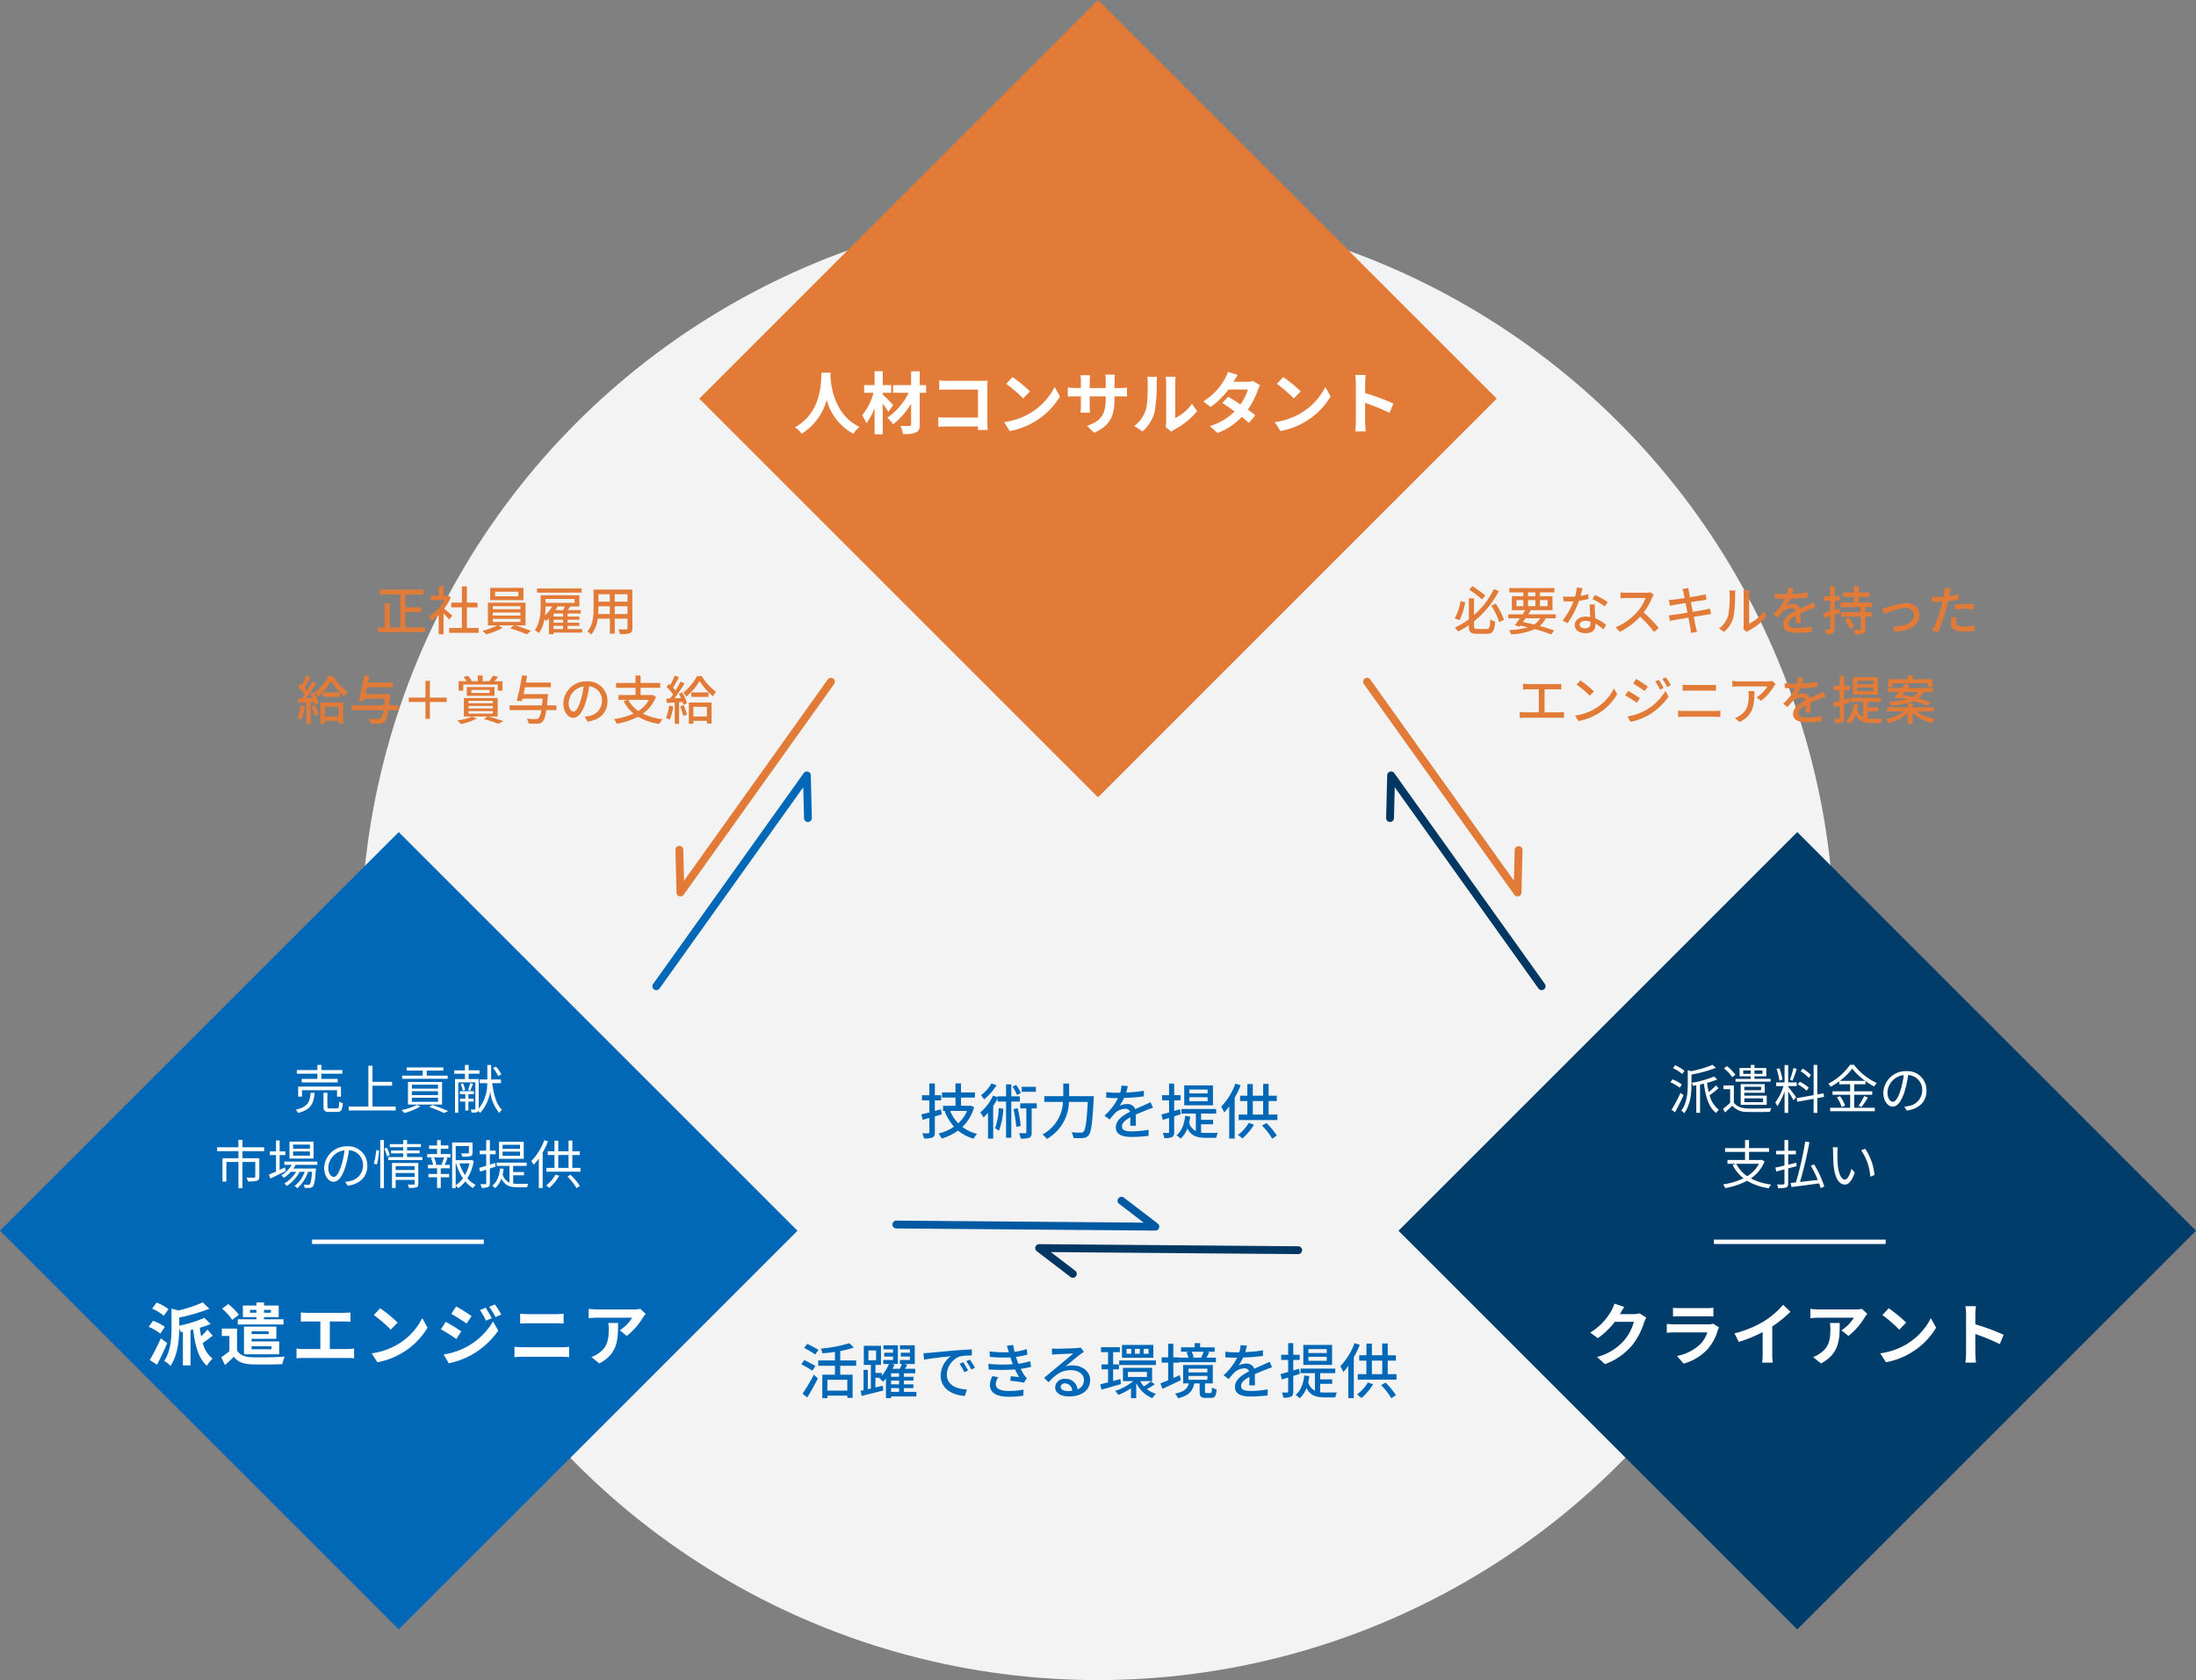
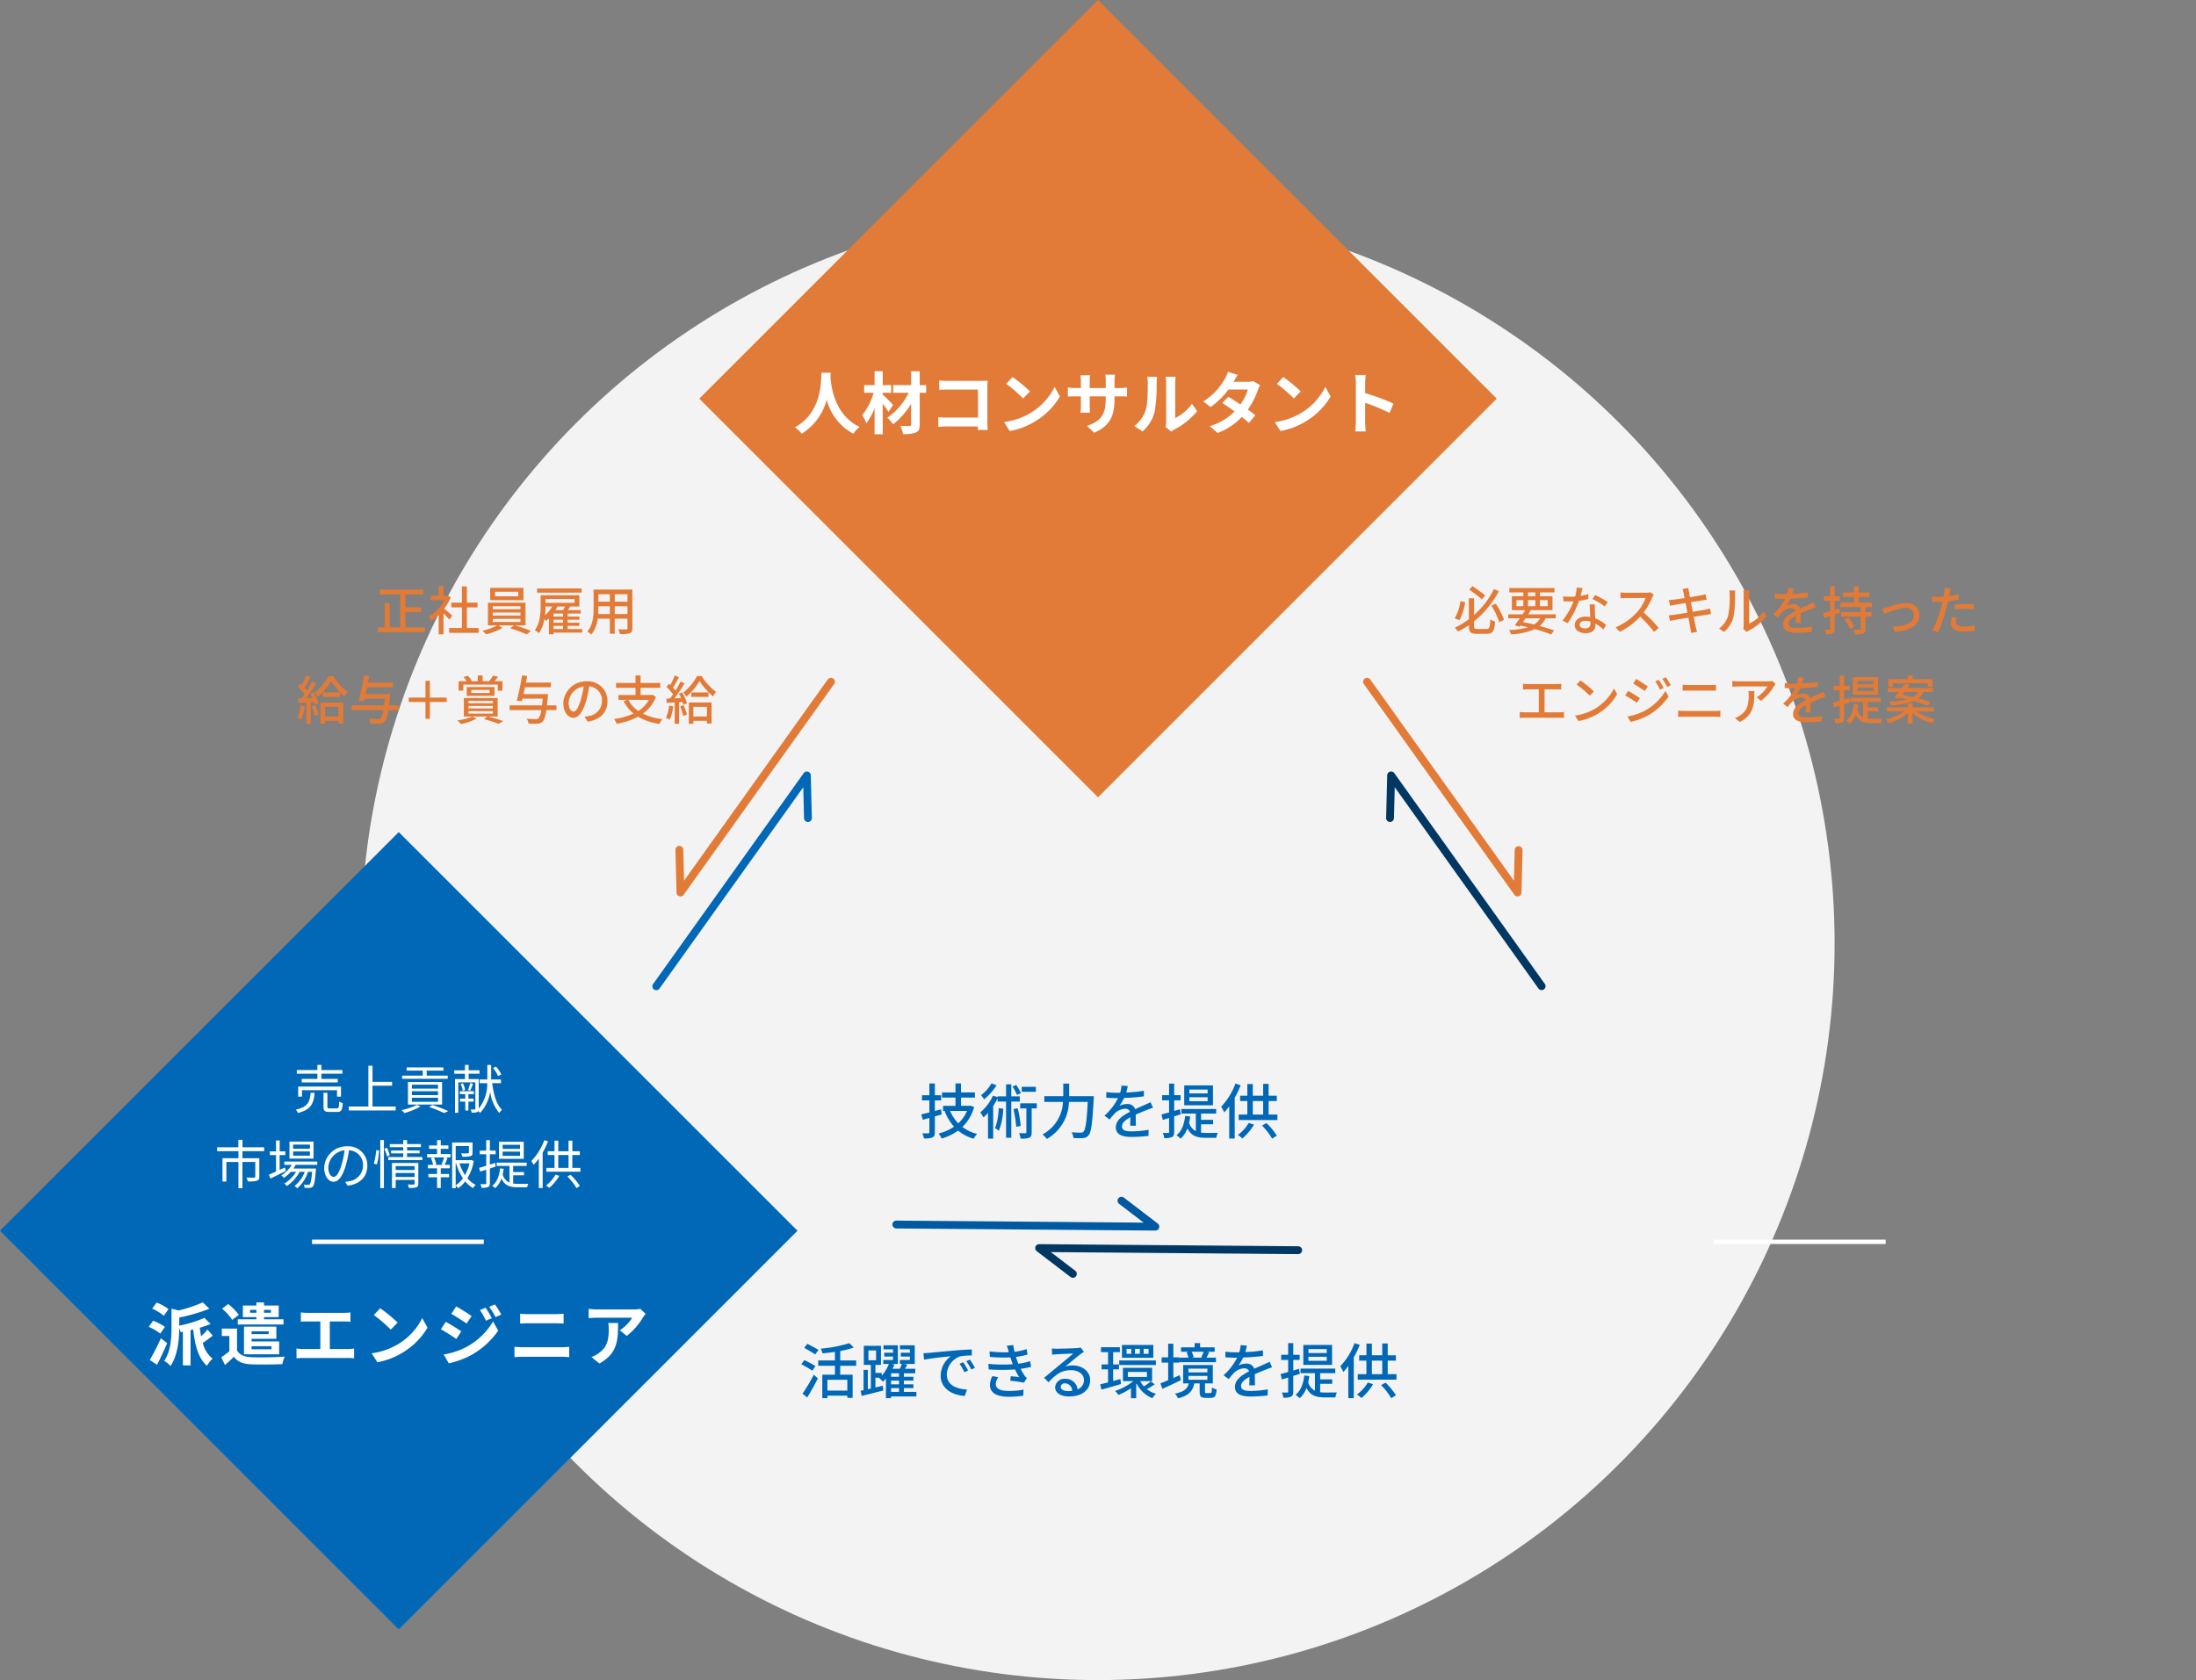
<svg xmlns="http://www.w3.org/2000/svg" width="584.133" height="447" viewBox="0 0 584.133 447">
  <rect x="0" y="0" width="584.133" height="447" fill="#808080" stroke="none" />
  <g transform="translate(-9150.867 4852)">
    <circle cx="196" cy="196" r="196" transform="translate(9246.867 -4797)" fill="#f3f3f3" />
    <path d="M8.064-.742V-4.816h4.172v-1.26H8.064v-3.43h4.774V-10.78H1.246v1.274H6.692V-.742H3.906V-7.126H2.562V-.742H.742V.518h12.53V-.742ZM20.538-3.878c-.322-.294-1.484-1.3-2.142-1.834a12.937,12.937,0,0,0,1.736-3.01l-.728-.49-.224.042h-.966v-2.576H16.926V-9.17H14.812v1.19H18.48A11.538,11.538,0,0,1,14.322-3.7a6.148,6.148,0,0,1,.644,1.2,12.335,12.335,0,0,0,1.96-1.568V1.106h1.288V-4.466c.574.574,1.2,1.246,1.526,1.652Zm3.892,3.3V-6.062h2.828v-1.26H24.43v-4.312H23.1v4.312H20.272v1.26H23.1V-.574H19.712V.714h7.84V-.574ZM38.108-9.016H31.934v-1.2h6.174Zm1.372-2.24H30.632V-7.98H39.48ZM31.318-3.01h7.35v.826h-7.35Zm0-1.68h7.35v.812h-7.35Zm0-1.68h7.35v.8h-7.35Zm8.708,5.11V-7.308h-10V-1.26h2.45A16.392,16.392,0,0,1,28.56.168a7.844,7.844,0,0,1,.98.938A17.627,17.627,0,0,0,33.88-.588L32.872-1.26H36.96l-1.036.77a37.264,37.264,0,0,1,4.41,1.61L41.482.21A41.738,41.738,0,0,0,37.31-1.26Zm14.938-9.828H43.092v1.106H54.964Zm-7.476,9.94h2.52v.84h-2.52ZM47.1-6.3a8.731,8.731,0,0,1-1.89,2.338,20.055,20.055,0,0,0,.14-2.338Zm5.978-2v1.036H45.346V-8.3ZM47.992-5.334a10.215,10.215,0,0,0,.518-.924L48.384-6.3h2.1c-.126.308-.28.644-.448.966Zm2.016,1.708h-2.52v-.8h2.52Zm0,1.638h-2.52v-.784h2.52ZM55.09-.308H51.226v-.84h3.122v-.84H51.226v-.784h3.122v-.854H51.226v-.8h3.486v-.91h-3.43c.21-.308.434-.644.644-.966h2.422V-9.282h-10.3v2.744c0,1.946-.14,4.648-1.568,6.58A4.417,4.417,0,0,1,43.582.8a9.038,9.038,0,0,0,1.47-3.766,4.555,4.555,0,0,1,.42.518,7.213,7.213,0,0,0,.784-.7V1.092h1.232V.644h7.6Zm8.666-3.976V-6.356h3.388v2.072Zm-4.4,0c.042-.518.056-1.036.056-1.512v-.56h3.038v2.072Zm3.094-5.264v1.974H59.416V-9.548Zm4.69,1.974H63.756V-9.548h3.388Zm1.3-3.22H58.128V-5.81c0,1.974-.14,4.452-1.666,6.146a4.309,4.309,0,0,1,1.022.854,8.031,8.031,0,0,0,1.75-4.242h3.22v4h1.3v-4h3.388V-.546c0,.266-.1.35-.35.35s-1.19.014-2.086-.028a5.379,5.379,0,0,1,.434,1.26A7.664,7.664,0,0,0,67.76.812c.5-.2.686-.588.686-1.344Z" transform="translate(9250.631 -4684.341)" fill="#e27b37" />
    <path d="M1.2-3.738A10.58,10.58,0,0,1,.378-.462a5.472,5.472,0,0,1,.994.49,12.963,12.963,0,0,0,.938-3.57Zm2.94.2A14.974,14.974,0,0,1,4.97-.98l.994-.336A16.174,16.174,0,0,0,5.082-3.85ZM3.808-6.888c.2.35.392.742.574,1.134-.6.042-1.19.07-1.75.084.91-1.176,1.918-2.7,2.7-3.976l-1.078-.49c-.35.714-.826,1.568-1.33,2.394a10.124,10.124,0,0,0-.672-.77c.5-.77,1.092-1.848,1.582-2.786l-1.148-.448A16.144,16.144,0,0,1,1.54-9.212c-.126-.112-.252-.224-.378-.322l-.63.854A13.206,13.206,0,0,1,2.268-6.72c-.266.392-.546.77-.8,1.106l-.98.028L.6-4.438c.63-.042,1.344-.084,2.114-.126V1.12H3.878V-4.634l.91-.056a5.468,5.468,0,0,1,.224.756l.952-.42a10.853,10.853,0,0,0-1.274-2.9ZM11.27-3.4V-.84h-3.6V-3.4Zm-4.8,4.494h1.2V.322h3.6v.714h1.246v-5.6H6.468Zm.644-8.33v1.19H11.7v-1.19Zm1.526-4.354A13.583,13.583,0,0,1,5.012-7.238,6.95,6.95,0,0,1,5.768-6.1,15.585,15.585,0,0,0,9.31-10.262a19.113,19.113,0,0,0,3.584,4.074,8.606,8.606,0,0,1,.812-1.2,15.144,15.144,0,0,1-3.822-4.2Zm18.606,7.8h-2.52c.084-.7.154-1.484.238-2.394.028-.2.056-.6.056-.6H18.494c.126-.588.252-1.2.392-1.834H25.76V-9.87H19.124c.126-.6.238-1.2.336-1.764l-1.358-.14c-.336,2.142-.938,5.026-1.414,6.734l1.358.126.168-.672H23.59c-.056.672-.126,1.26-.182,1.792H14.784v1.26h8.428a4.064,4.064,0,0,1-.756,2.2.964.964,0,0,1-.714.182c-.406,0-1.386,0-2.408-.1a2.852,2.852,0,0,1,.476,1.288,18.424,18.424,0,0,0,2.422.042A1.835,1.835,0,0,0,23.576.5c.42-.42.714-1.3.98-3.038h2.688Zm12.8-.91V-5.866H35.588v-4.452H34.412v4.452H29.96V-4.7h4.452V-.238h1.176V-4.7Zm4.424-4.62h9.17v1.61h1.26V-10.22H52.738a10.661,10.661,0,0,0,.98-1.162l-1.33-.336a11.742,11.742,0,0,1-1.022,1.484l.042.014H49.616v-1.526H48.328v1.526H46.41l.322-.112a6.609,6.609,0,0,0-1.036-1.33l-1.162.322a8.987,8.987,0,0,1,.84,1.12H43.232v2.506h1.232ZM46.606-7.9h4.872v.8H46.606Zm6.16,1.568V-8.666H45.4v2.338ZM46.816-.8A14.433,14.433,0,0,1,42.854.2a7.2,7.2,0,0,1,.98.98,14.649,14.649,0,0,0,4.228-1.5Zm-.952-1.47h6.468V-1.6H45.864Zm0-1.372h6.468v.658H45.864Zm0-1.358h6.468v.644H45.864ZM53.62-.84v-4.9h-9v4.9H50.9l-.952.7a30.658,30.658,0,0,1,3.864,1.26l1.33-.728c-.98-.35-2.618-.854-4.088-1.232ZM69.244-3.794h-2.52c.084-.7.154-1.484.238-2.394.028-.2.056-.6.056-.6H60.494c.126-.588.252-1.2.392-1.834H67.76V-9.87H61.124c.126-.6.238-1.2.336-1.764l-1.358-.14c-.336,2.142-.938,5.026-1.414,6.734l1.358.126.168-.672H65.59c-.056.672-.126,1.26-.182,1.792H56.784v1.26h8.428a4.064,4.064,0,0,1-.756,2.2.964.964,0,0,1-.714.182c-.406,0-1.386,0-2.408-.1a2.852,2.852,0,0,1,.476,1.288,18.424,18.424,0,0,0,2.422.042A1.835,1.835,0,0,0,65.576.5c.42-.42.714-1.3.98-3.038h2.688Zm13.58-1.12a5.182,5.182,0,0,0-5.488-5.278,6.068,6.068,0,0,0-6.258,5.824c0,2.338,1.274,3.878,2.66,3.878s2.548-1.582,3.388-4.438a27.879,27.879,0,0,0,.84-3.934,3.722,3.722,0,0,1,3.388,3.906A4.027,4.027,0,0,1,77.966-.98a8.653,8.653,0,0,1-1.246.2L77.546.532C80.948.042,82.824-1.974,82.824-4.914Zm-10.332.406a4.68,4.68,0,0,1,3.99-4.326,22.289,22.289,0,0,1-.77,3.612c-.644,2.156-1.3,3.066-1.932,3.066C73.178-2.156,72.492-2.9,72.492-4.508Zm21.35-.756A8.285,8.285,0,0,1,91.028-2.3a8.172,8.172,0,0,1-2.66-2.968Zm.966-1.344-.224.056H91.63V-8.47h5.222V-9.758H91.63v-1.988H90.286v1.988h-5.18V-8.47h5.18v1.918H85.75v1.288h2.338l-.966.336A10.134,10.134,0,0,0,89.768-1.61,18.793,18.793,0,0,1,84.546-.154a4.743,4.743,0,0,1,.728,1.246A18.843,18.843,0,0,0,90.958-.77a15.211,15.211,0,0,0,5.67,1.9,6.107,6.107,0,0,1,.826-1.26,15.625,15.625,0,0,1-5.208-1.456,9.791,9.791,0,0,0,3.472-4.48Zm4.4,2.87a10.58,10.58,0,0,1-.826,3.276,5.472,5.472,0,0,1,.994.49,12.963,12.963,0,0,0,.938-3.57Zm2.94.2A14.973,14.973,0,0,1,102.97-.98l.994-.336a16.174,16.174,0,0,0-.882-2.534Zm-.336-3.346c.2.35.392.742.574,1.134-.6.042-1.19.07-1.75.084.91-1.176,1.918-2.7,2.7-3.976l-1.078-.49c-.35.714-.826,1.568-1.33,2.394a10.124,10.124,0,0,0-.672-.77c.5-.77,1.092-1.848,1.582-2.786l-1.148-.448A16.144,16.144,0,0,1,99.54-9.212c-.126-.112-.252-.224-.378-.322l-.63.854a13.206,13.206,0,0,1,1.736,1.96c-.266.392-.546.77-.8,1.106l-.98.028L98.6-4.438c.63-.042,1.344-.084,2.114-.126V1.12h1.162V-4.634l.91-.056a5.468,5.468,0,0,1,.224.756l.952-.42a10.853,10.853,0,0,0-1.274-2.9ZM109.27-3.4V-.84h-3.6V-3.4Zm-4.8,4.494h1.2V.322h3.6v.714h1.246v-5.6h-6.048Zm.644-8.33v1.19H109.7v-1.19Zm1.526-4.354a13.583,13.583,0,0,1-3.626,4.354,6.95,6.95,0,0,1,.756,1.134,15.585,15.585,0,0,0,3.542-4.158,19.113,19.113,0,0,0,3.584,4.074,8.606,8.606,0,0,1,.812-1.2,15.144,15.144,0,0,1-3.822-4.2Z" transform="translate(9229.631 -4660.536)" fill="#e27b37" />
    <path d="M8.582-9.254c-.8-.63-2.268-1.708-3.416-2.464l-.854.924c1.12.784,2.6,1.9,3.4,2.6ZM1.988-7.742A12.8,12.8,0,0,1,.448-3.15l1.274.49A15.789,15.789,0,0,0,3.234-7.434ZM6.5-.322c-.77,0-.91-.126-.91-.8V-2.338a25.683,25.683,0,0,0,6.608-8.05l-1.316-.546A22.388,22.388,0,0,1,5.586-4.018V-8.484H4.214V-2.9A19.974,19.974,0,0,1,.476-.672,5.91,5.91,0,0,1,1.33.35,20.971,20.971,0,0,0,4.214-1.33v.2c0,1.652.476,2.1,2.142,2.1h2.66C10.612.966,11,.2,11.2-2.3a4.312,4.312,0,0,1-1.274-.56C9.814-.756,9.688-.322,8.918-.322Zm3.682-6.2a17.889,17.889,0,0,1,2.114,4.4l1.26-.63a19.042,19.042,0,0,0-2.2-4.312ZM23.17-3.15A4.783,4.783,0,0,1,21.56-1.5c-.966-.238-1.974-.462-2.968-.658.224-.322.462-.658.7-.994Zm-6.3-4.844H18.7V-6.37H16.87Zm3.08-2.058H21.9v1.008H19.95Zm5.222,2.058V-6.37H23.128V-7.994ZM19.95-6.37V-7.994H21.9V-6.37Zm7.378,3.22V-4.214H20.006q.357-.546.672-1.05l-.21-.056H26.46V-9.044H23.128v-1.008h3.85V-11.2h-12v1.148H18.7v1.008H15.652V-5.32h3.57c-.21.35-.462.728-.714,1.106H14.686V-3.15H17.78c-.476.686-.952,1.33-1.344,1.834l1.246.406.224-.308c.686.154,1.358.294,2.016.462a20.078,20.078,0,0,1-5.012.728,3.319,3.319,0,0,1,.49,1.134A17.534,17.534,0,0,0,21.784-.28,39.141,39.141,0,0,1,26.11,1.148L26.88.084c-1.008-.378-2.338-.8-3.808-1.19A6.005,6.005,0,0,0,24.626-3.15Zm7.112-8.036L32.9-11.34a11.426,11.426,0,0,1-.406,2.394c-.49.042-.98.056-1.442.056-.56,0-1.232-.028-1.778-.084l.1,1.3c.56.028,1.148.042,1.68.042.336,0,.672-.014,1.022-.028a21.025,21.025,0,0,1-2.94,5.11l1.344.686a25.048,25.048,0,0,0,3.038-5.95,18.792,18.792,0,0,0,2.506-.5L35.98-9.6a13.386,13.386,0,0,1-2.058.476C34.132-9.912,34.328-10.7,34.44-11.186Zm-.756,9.7c0-.574.63-.994,1.554-.994a4.874,4.874,0,0,1,1.3.182c.014.182.014.35.014.476,0,.756-.35,1.344-1.414,1.344C34.188-.476,33.684-.882,33.684-1.484ZM37.73-6.846H36.358c.028.924.1,2.24.14,3.346a8.026,8.026,0,0,0-1.19-.1c-1.736,0-2.926.924-2.926,2.24C32.382.1,33.7.8,35.322.8c1.848,0,2.562-.966,2.562-2.156V-1.75a10.926,10.926,0,0,1,2.1,1.568l.742-1.19a9.123,9.123,0,0,0-2.9-1.764c-.042-.8-.084-1.61-.1-2.072C37.716-5.768,37.7-6.258,37.73-6.846Zm2.632.532.8-1.162A24.783,24.783,0,0,0,37.8-9.352l-.714,1.078A17.8,17.8,0,0,1,40.362-6.314ZM53.41-9.422l-.91-.672a4.247,4.247,0,0,1-1.218.14H46.088a14.979,14.979,0,0,1-1.526-.1V-8.47c.224-.014.98-.084,1.526-.084h5.138A11.518,11.518,0,0,1,49-4.858a15.731,15.731,0,0,1-5.754,4.1L44.38.434A18.378,18.378,0,0,0,49.77-3.6,31.419,31.419,0,0,1,53.48.49L54.712-.6a37.212,37.212,0,0,0-4-4.1A19.162,19.162,0,0,0,53-8.694,4.833,4.833,0,0,1,53.41-9.422Zm7.91-.518c.042.2.14.7.28,1.4-1.274.2-2.436.364-2.954.42-.434.042-.826.07-1.218.1l.294,1.54c.448-.112.784-.182,1.2-.252.49-.084,1.652-.28,2.94-.49.154.812.322,1.708.49,2.576-1.512.238-2.94.462-3.626.56-.392.056-.98.126-1.33.14l.322,1.5c.308-.084.728-.168,1.3-.266.658-.126,2.072-.364,3.6-.616.238,1.3.448,2.352.5,2.7.084.42.126.868.2,1.372l1.61-.294c-.14-.42-.266-.91-.364-1.316-.084-.378-.28-1.428-.532-2.688,1.3-.21,2.534-.406,3.262-.518.532-.084,1.036-.182,1.358-.21l-.294-1.47c-.322.1-.784.2-1.316.308-.672.126-1.918.336-3.276.56-.168-.868-.336-1.764-.49-2.562,1.26-.2,2.436-.378,3.052-.476.392-.056.868-.126,1.12-.154l-.266-1.47c-.28.084-.714.182-1.148.266-.546.112-1.736.308-3.01.518-.14-.728-.238-1.26-.266-1.428-.07-.308-.112-.742-.154-1.008l-1.568.252A7.974,7.974,0,0,1,61.32-9.94ZM77.21-.308l.924.77a4.352,4.352,0,0,1,.532-.35A14.731,14.731,0,0,0,83.44-3.752l-.854-1.2a9.849,9.849,0,0,1-3.808,3.22V-9.478a8.432,8.432,0,0,1,.07-1.12H77.224a10.261,10.261,0,0,1,.084,1.12V-1.19A4.038,4.038,0,0,1,77.21-.308ZM70.756-.434l1.344.9a7.865,7.865,0,0,0,2.492-3.92,30.671,30.671,0,0,0,.434-5.978,10.479,10.479,0,0,1,.07-1.12H73.472a4.363,4.363,0,0,1,.112,1.134,24.275,24.275,0,0,1-.406,5.586A6.48,6.48,0,0,1,70.756-.434Zm19.852-10.71-1.456-.112A6.972,6.972,0,0,1,88.83-9.59c-.28.014-.56.014-.826.014A18.1,18.1,0,0,1,85.6-9.73v1.316c.784.056,1.75.084,2.338.084h.406a14.066,14.066,0,0,1-3.164,4.088l1.2.9a15.228,15.228,0,0,1,1.274-1.5,3.568,3.568,0,0,1,2.324-1.008,1.127,1.127,0,0,1,1.148.7c-1.624.826-3.3,1.918-3.3,3.64S89.446.714,91.532.714A35.651,35.651,0,0,0,95.424.462l.042-1.414a23.84,23.84,0,0,1-3.892.364c-1.414,0-2.324-.2-2.324-1.148,0-.826.756-1.47,1.96-2.128-.014.686-.028,1.484-.056,1.974h1.33c-.014-.672-.028-1.792-.042-2.59.98-.448,1.89-.812,2.6-1.092.42-.168,1.022-.392,1.428-.518L95.9-7.378c-.448.224-.854.406-1.33.616-.658.308-1.372.6-2.24,1.008a1.843,1.843,0,0,0-1.876-1.19,4.112,4.112,0,0,0-1.792.42A11.234,11.234,0,0,0,89.74-8.372a43.257,43.257,0,0,0,4.606-.364v-1.3a32.277,32.277,0,0,1-4.116.406C90.412-10.234,90.524-10.752,90.608-11.144Zm12.166,5.376-1.246.378V-7.812h1.344v-1.2h-1.344v-2.7h-1.2v2.7H98.63v1.2h1.694v2.758c-.714.21-1.372.392-1.89.532l.294,1.26,1.6-.49v3.36c0,.2-.07.252-.238.252s-.686,0-1.232-.014a5.267,5.267,0,0,1,.35,1.2,4.007,4.007,0,0,0,1.82-.238c.364-.21.5-.546.5-1.2V-4.13l1.414-.448Zm1.358,3.01a10.308,10.308,0,0,1,1.5,2.45l1.106-.658a12.184,12.184,0,0,0-1.568-2.38Zm7.294-3.388v-1.19H107.9V-8.848h2.884v-1.19H107.9V-11.69h-1.246v1.652H103.74v1.19h2.912v1.512h-3.57v1.19h5.376v1.358h-5.222V-3.6h5.222v3.22c0,.2-.056.252-.28.266-.2.014-.924.014-1.638-.028a5.142,5.142,0,0,1,.392,1.246A6.238,6.238,0,0,0,109.1.9c.448-.2.6-.546.6-1.246V-3.6h1.638v-1.19H109.7V-6.146Zm2.716.406.588,1.456c1.022-.434,3.962-1.652,5.656-1.652A1.992,1.992,0,0,1,122.6-3.99c0,2.114-2.534,2.968-5.642,3.066l.588,1.358c4.06-.252,6.5-1.778,6.5-4.41,0-2-1.456-3.234-3.542-3.234a18.972,18.972,0,0,0-4.97,1.12C115.094-5.964,114.548-5.81,114.142-5.74ZM133.98-3.374l-1.3-.126a8.228,8.228,0,0,0-.238,1.75c0,1.386,1.232,2.128,3.514,2.128a21.617,21.617,0,0,0,2.772-.2l.042-1.414a15.821,15.821,0,0,1-2.8.28c-1.792,0-2.17-.574-2.17-1.2A5.14,5.14,0,0,1,133.98-3.374Zm-1.6-7.714-1.68-.126a5.727,5.727,0,0,1-.056,1.26c-.028.266-.1.63-.168,1.05-.49.042-.966.056-1.4.056a13.193,13.193,0,0,1-1.708-.112l.028,1.372c.5.042,1.022.056,1.666.056.35,0,.728-.014,1.134-.028-.112.462-.224.924-.336,1.358A32.381,32.381,0,0,1,127.484.07l1.526.518a42.29,42.29,0,0,0,2.212-6.44c.154-.588.308-1.232.448-1.834a25.084,25.084,0,0,0,2.814-.476V-9.548a24.565,24.565,0,0,1-2.534.49c.07-.308.126-.588.168-.826C132.174-10.164,132.3-10.738,132.384-11.088Zm1.106,4.256v1.3a23.561,23.561,0,0,1,2.646-.154,17.692,17.692,0,0,1,2.38.182l.042-1.344a23.729,23.729,0,0,0-2.45-.112C135.212-6.958,134.246-6.9,133.49-6.832Z" transform="translate(9537.367 -4684.341)" fill="#e27b37" />
    <path d="M1.988-9.548v1.54c.364-.042.938-.056,1.246-.056H6.188v6.118H2.422a8.277,8.277,0,0,1-1.3-.1v1.61a10.563,10.563,0,0,1,1.3-.07h9.24a9.693,9.693,0,0,1,1.218.07v-1.61a10.225,10.225,0,0,1-1.218.1H7.714V-8.064h3.178a12.46,12.46,0,0,1,1.26.056v-1.54a8.921,8.921,0,0,1-1.26.084H3.234A9.8,9.8,0,0,1,1.988-9.548Zm15.274-.882L16.24-9.338a30.366,30.366,0,0,1,3.5,2.968L20.846-7.5A29.378,29.378,0,0,0,17.262-10.43ZM15.82-1.064,16.758.378A15.436,15.436,0,0,0,22.12-1.708a14.314,14.314,0,0,0,4.914-5.068L26.18-8.3a13.33,13.33,0,0,1-4.858,5.278A14.547,14.547,0,0,1,15.82-1.064Zm22.288-9.52-.952.406a12.471,12.471,0,0,1,1.26,2.2l.98-.42A20.4,20.4,0,0,0,38.108-10.584Zm1.876-.672-.966.406a13.605,13.605,0,0,1,1.316,2.156l.98-.434A20.506,20.506,0,0,0,39.984-11.256Zm-7.9.434L31.29-9.6c.854.49,2.352,1.47,3.066,1.988l.84-1.2C34.524-9.3,32.956-10.332,32.088-10.822ZM29.764-.84,30.59.6A16.777,16.777,0,0,0,35.238-1.12a16.852,16.852,0,0,0,5.474-5.026L39.858-7.63A14.3,14.3,0,0,1,34.5-2.436,15.374,15.374,0,0,1,29.764-.84Zm.182-6.8-.784,1.2A34.758,34.758,0,0,1,32.27-4.48l.812-1.246C32.424-6.188,30.828-7.168,29.946-7.644Zm14.5-1.638v1.6c.448-.028.994-.042,1.5-.042h5.894c.476,0,1.064.014,1.456.042v-1.6a14.275,14.275,0,0,1-1.456.07H45.934C45.472-9.212,44.912-9.24,44.45-9.282Zm-1.2,6.888V-.7c.5-.042,1.078-.07,1.6-.07h8.232c.392,0,.938.028,1.4.07V-2.394a11.74,11.74,0,0,1-1.4.084H44.842C44.324-2.31,43.764-2.352,43.246-2.394Zm25.942-7.07-.882-.826a7.2,7.2,0,0,1-1.162.1H59.318a12.546,12.546,0,0,1-1.652-.126v1.554c.6-.042,1.092-.084,1.652-.084H66.99a8.571,8.571,0,0,1-2.856,2.9l1.162.938a13.864,13.864,0,0,0,3.43-3.864C68.838-9.044,69.062-9.31,69.188-9.464ZM63.532-7.6h-1.6a6.22,6.22,0,0,1,.084,1.12c0,2.324-.322,4.088-2.324,5.376a5.315,5.315,0,0,1-1.344.686L59.64.63C63.322-1.26,63.532-3.948,63.532-7.6Zm13.076-3.542-1.456-.112A6.972,6.972,0,0,1,74.83-9.59c-.28.014-.56.014-.826.014A18.1,18.1,0,0,1,71.6-9.73v1.316c.784.056,1.75.084,2.338.084h.406a14.066,14.066,0,0,1-3.164,4.088l1.2.9a15.228,15.228,0,0,1,1.274-1.5,3.568,3.568,0,0,1,2.324-1.008,1.127,1.127,0,0,1,1.148.7c-1.624.826-3.3,1.918-3.3,3.64S75.446.714,77.532.714A35.651,35.651,0,0,0,81.424.462l.042-1.414a23.84,23.84,0,0,1-3.892.364c-1.414,0-2.324-.2-2.324-1.148,0-.826.756-1.47,1.96-2.128-.014.686-.028,1.484-.056,1.974h1.33c-.014-.672-.028-1.792-.042-2.59.98-.448,1.89-.812,2.6-1.092.42-.168,1.022-.392,1.428-.518L81.9-7.378c-.448.224-.854.406-1.33.616-.658.308-1.372.6-2.24,1.008a1.843,1.843,0,0,0-1.876-1.19,4.112,4.112,0,0,0-1.792.42A11.234,11.234,0,0,0,75.74-8.372a43.257,43.257,0,0,0,4.606-.364v-1.3a32.277,32.277,0,0,1-4.116.406C76.412-10.234,76.524-10.752,76.608-11.144ZM95.186-9.422H90.93v-.91h4.256Zm0,1.806H90.93V-8.54h4.256ZM96.432-11.3H89.74V-6.65h6.692Zm-7.5,6.734L88.746-5.74,87.4-5.348V-7.812h1.484v-1.2H87.4v-2.7h-1.19v2.7H84.588v1.2h1.624V-5c-.658.182-1.274.35-1.764.476l.294,1.26,1.47-.448V-.462c0,.2-.07.252-.238.252s-.672,0-1.232-.014a4.156,4.156,0,0,1,.35,1.2,3.967,3.967,0,0,0,1.82-.252c.364-.2.49-.546.49-1.19V-4.088ZM93.66-2.24h2.8V-3.276h-2.8V-4.732h3.514V-5.8H89.082v1.064h3.36V-.644a3.17,3.17,0,0,1-1.568-1.932,14.5,14.5,0,0,0,.266-1.47l-1.176-.14A6.441,6.441,0,0,1,87.934.322a6.044,6.044,0,0,1,.966.784,6.076,6.076,0,0,0,1.582-2.394C91.392.56,92.848.91,94.794.91H97.2a4.07,4.07,0,0,1,.364-1.148c-.532.014-2.338.014-2.73.014a8.045,8.045,0,0,1-1.176-.07Zm6.692-7.42h9.31v.966h1.246v-2.058h-5.264v-.994h-1.3v.994H99.148v2.058h1.2Zm6.72,2.31a3.361,3.361,0,0,1-1.358,1.33c-.98-.238-1.96-.448-2.856-.616.182-.238.378-.476.56-.714Zm-5.11,1.806.238-.28c.6.126,1.232.266,1.876.434a27.255,27.255,0,0,1-4.7.6,3.5,3.5,0,0,1,.42,1.008,19.322,19.322,0,0,0,6.1-1.134,33.7,33.7,0,0,1,3.724,1.2l.784-.91c-.854-.322-2-.686-3.262-1.022a4.5,4.5,0,0,0,1.33-1.708h2.576V-8.4H104.23c.224-.294.434-.574.63-.854l-1.218-.35c-.266.378-.574.784-.882,1.2H99.008v1.05h2.94c-.434.532-.84,1.036-1.2,1.428Zm9.31,3.36V-3.262h-5.656V-4.34h-1.3v1.078H98.77v1.078h4.592A12.552,12.552,0,0,1,98.476-.126a5.623,5.623,0,0,1,.8,1.05,12.437,12.437,0,0,0,5.04-2.59V1.092h1.3V-1.736A12.773,12.773,0,0,0,110.768.938a5.742,5.742,0,0,1,.826-1.092,13.233,13.233,0,0,1-4.97-2.03Z" transform="translate(9554.001 -4660.536)" fill="#e27b37" />
    <path d="M5.28-11.584A33.327,33.327,0,0,0,2.3-13.2l-.832,1.056c.944.528,2.272,1.3,2.928,1.76ZM4.464-7.3C3.792-7.728,2.432-8.432,1.52-8.88L.7-7.776c.96.5,2.288,1.264,2.944,1.712ZM2.272,1.056C3.216-.432,4.288-2.352,5.1-4L4.032-4.992A47.452,47.452,0,0,1,1.024.064ZM12.944-.768h-5.3v-2.88h5.3ZM15.3-7.36V-8.784h-4.24V-11.3a21.378,21.378,0,0,0,3.6-.928l-1.168-1.152a36.451,36.451,0,0,1-7.6,1.456,5.254,5.254,0,0,1,.432,1.248c1.056-.08,2.208-.208,3.328-.384v2.272H5.2V-7.36H9.648v2.368H6.288v6.24h1.36V.576h5.3v.592h1.408v-6.16h-3.3V-7.36Zm9.28,5.936H26.7V-.416H24.576ZM26.7-4.432H24.576v-.944H26.7Zm0,2H24.576v-.992H26.7ZM18.56-11.44h2.032v2.608H18.56ZM31.312-.416H27.984V-1.424h2.544V-2.432H27.984v-.992h2.544V-4.432H27.984v-.944h3.024v-1.2h-2.72c.192-.336.4-.7.608-1.056l-.784-.208H30.88v-4.976H26.944v1.072h2.64v.9H27.168v1.024h2.416v.912H26.928V-7.84h.528c-.144.384-.352.848-.544,1.264H24.96c.192-.368.368-.72.528-1.072l-.7-.192h1.6v-4.976H22.56v1.072H25.1v.9H22.768v1.024H25.1v.912H22.5V-7.84H24a11.06,11.06,0,0,1-1.9,3.12v-.752h-1.68V-7.6h1.472v-5.072h-4.56V-7.6H19.2v6.288l-.8.176V-6.272H17.264V-.88L16.5-.72,16.752.656c1.616-.4,3.728-.928,5.76-1.44l-.144-1.28L20.416-1.6V-4.192h1.168l-.144.128a6.706,6.706,0,0,1,.96.944c.272-.256.544-.544.816-.848V1.248h1.36V.8h6.736ZM33.2-10.72l.16,1.744c1.792-.384,5.52-.768,7.136-.928a6.418,6.418,0,0,0-2.72,5.2c0,3.52,3.28,5.2,6.416,5.36l.576-1.712c-2.64-.112-5.36-1.088-5.36-4a5.305,5.305,0,0,1,3.536-4.816,15.419,15.419,0,0,1,3.12-.224v-1.616c-1.1.032-2.7.128-4.416.272-2.944.256-5.792.528-6.96.64C34.368-10.768,33.808-10.736,33.2-10.72Zm10.56,2.4L42.8-7.9a15.13,15.13,0,0,1,1.28,2.24l.992-.448A22.337,22.337,0,0,0,43.76-8.32Zm1.776-.688-.96.432A15.016,15.016,0,0,1,45.92-6.368l.976-.464A23.111,23.111,0,0,0,45.536-9.008ZM55.872-11.12l.048.144a32.56,32.56,0,0,1-5.152-.208l.1,1.456A37.923,37.923,0,0,0,56.32-9.6c.112.336.224.7.368,1.12.08.224.176.464.272.7a37.389,37.389,0,0,1-6.5-.1l.08,1.488a51.075,51.075,0,0,0,7.008,0A16.5,16.5,0,0,0,58.64-4.368c-.5-.048-1.456-.144-2.224-.224l-.128,1.216a35.327,35.327,0,0,1,3.616.5l.8-1.184a4.176,4.176,0,0,1-.656-.752,15.055,15.055,0,0,1-.992-1.744,26.057,26.057,0,0,0,2.768-.528l-.256-1.5a17.617,17.617,0,0,1-3.136.672c-.112-.3-.224-.592-.32-.864-.112-.288-.208-.608-.32-.944a22.128,22.128,0,0,0,3.072-.624l-.208-1.456a17.584,17.584,0,0,1-3.232.72,14.9,14.9,0,0,1-.336-1.808l-1.712.192C55.568-12.176,55.728-11.632,55.872-11.12ZM53.12-4.32l-1.568-.3a4.84,4.84,0,0,0-.672,2.4c.032,2.16,1.888,3.1,5.056,3.1A25.261,25.261,0,0,0,59.744.592l.08-1.616a18.9,18.9,0,0,1-3.9.352c-2.336,0-3.488-.592-3.488-1.856A3.072,3.072,0,0,1,53.12-4.32ZM69.7-1.776a1.063,1.063,0,0,1,1.168-.912A1.965,1.965,0,0,1,72.752-.7a8.526,8.526,0,0,1-1.136.064C70.48-.64,69.7-1.072,69.7-1.776ZM67.36-11.968l.048,1.648c.368-.048.784-.08,1.184-.1.832-.048,3.6-.176,4.448-.208-.8.7-2.656,2.24-3.552,2.976-.944.784-2.944,2.464-4.192,3.488l1.168,1.184c1.888-2.016,3.392-3.216,5.952-3.216,2,0,3.472,1.088,3.472,2.592a2.6,2.6,0,0,1-1.7,2.512,3.158,3.158,0,0,0-3.328-2.8,2.432,2.432,0,0,0-2.64,2.256C68.224-.176,69.7.8,71.9.8c3.6,0,5.632-1.824,5.632-4.368,0-2.24-1.984-3.888-4.656-3.888a6.629,6.629,0,0,0-1.92.272c1.136-.928,3.1-2.592,3.92-3.2.336-.256.672-.48,1.008-.688l-.88-1.152a4.771,4.771,0,0,1-1.024.144c-.864.08-4.512.176-5.344.176A11.622,11.622,0,0,1,67.36-11.968ZM93.072-10.56H91.76v-1.312h1.312Zm-2.32,0h-1.3v-1.312h1.3Zm-2.288,0H87.216v-1.312h1.248Zm5.872-2.352H86V-9.5h8.336ZM85.264-7.568h9.76V-8.784h-9.76Zm.32,3.728c-.64.176-1.3.352-1.936.528v-3.1H85.2V-7.728H83.648v-3.264H85.44V-12.3H80.416v1.312H82.3v3.264H80.576v1.312H82.3v3.472c-.768.192-1.488.368-2.08.512l.32,1.408c1.488-.4,3.408-.96,5.2-1.488Zm1.984-1.888H92.64v1.344H87.568Zm6.1,2.512A15.837,15.837,0,0,1,91.84-1.888a6.335,6.335,0,0,1-.992-1.392h3.168V-6.816h-7.76V-3.28h2.752A15.47,15.47,0,0,1,84.16-.656a5.419,5.419,0,0,1,.88,1.04A16.623,16.623,0,0,0,88.4-1.392V1.264h1.392V-2.48l.128-.112a8.075,8.075,0,0,0,4.16,3.856A5.574,5.574,0,0,1,95.04.1a6.982,6.982,0,0,1-2.416-1.264,14.607,14.607,0,0,0,2.08-1.28ZM107.728-11.1a13.878,13.878,0,0,1-.64,1.488l.352.08h-2.864l.5-.128a5.656,5.656,0,0,0-.56-1.44Zm3.264,1.568H108.48c.224-.4.464-.912.752-1.424l-.688-.144h2.112v-1.168h-3.872v-1.12h-1.456v1.12h-3.616V-11.1h2.144l-.7.16a6.03,6.03,0,0,1,.528,1.408h-2.432V-8.32h9.744Zm-9.648,4.672-1.68.736v-4.08h1.568V-9.6H99.664v-3.632H98.288V-9.6H96.544v1.392h1.744V-3.52c-.768.32-1.488.624-2.064.832l.528,1.472c1.408-.656,3.248-1.5,4.928-2.32Zm2.336.192h5.04v1.024h-5.04Zm0-1.936h5.04V-5.6h-5.04Zm4.8,6.5c-.352,0-.4-.048-.4-.416v-2.16h2.08v-4.88h-7.888v4.88h1.5c-.336,1.344-1.136,2.224-3.664,2.72a4.939,4.939,0,0,1,.816,1.248c2.944-.736,3.92-2.016,4.3-3.968h1.44V-.512c0,1.28.288,1.68,1.584,1.68h1.424c1.008,0,1.376-.448,1.5-2.24a3.879,3.879,0,0,1-1.232-.528c-.048,1.312-.112,1.488-.416,1.488Zm10.752-12.624-1.664-.128a7.968,7.968,0,0,1-.368,1.9c-.32.016-.64.016-.944.016a20.681,20.681,0,0,1-2.752-.176v1.5c.9.064,2,.1,2.672.1h.464a16.076,16.076,0,0,1-3.616,4.672L114.4-3.824a17.4,17.4,0,0,1,1.456-1.712,4.078,4.078,0,0,1,2.656-1.152,1.288,1.288,0,0,1,1.312.8c-1.856.944-3.776,2.192-3.776,4.16,0,1.984,1.856,2.544,4.24,2.544a40.744,40.744,0,0,0,4.448-.288l.048-1.616a27.245,27.245,0,0,1-4.448.416c-1.616,0-2.656-.224-2.656-1.312,0-.944.864-1.68,2.24-2.432-.016.784-.032,1.7-.064,2.256h1.52c-.016-.768-.032-2.048-.048-2.96,1.12-.512,2.16-.928,2.976-1.248.48-.192,1.168-.448,1.632-.592l-.656-1.472c-.512.256-.976.464-1.52.7-.752.352-1.568.688-2.56,1.152a2.106,2.106,0,0,0-2.144-1.36,4.7,4.7,0,0,0-2.048.48,12.839,12.839,0,0,0,1.232-2.112,49.436,49.436,0,0,0,5.264-.416v-1.488a36.887,36.887,0,0,1-4.7.464C119.008-11.7,119.136-12.288,119.232-12.736Zm21.232,1.968H135.6v-1.04h4.864Zm0,2.064H135.6V-9.76h4.864Zm1.424-4.208H134.24V-7.6h7.648Zm-8.576,7.7L133.1-6.56l-1.536.448V-8.928h1.7V-10.3h-1.7v-3.088h-1.36V-10.3h-1.856v1.376h1.856v3.216c-.752.208-1.456.4-2.016.544l.336,1.44,1.68-.512V-.528c0,.224-.08.288-.272.288-.176,0-.768,0-1.408-.016a4.75,4.75,0,0,1,.4,1.376,4.533,4.533,0,0,0,2.08-.288c.416-.224.56-.624.56-1.36V-4.672ZM138.72-2.56h3.2V-3.744h-3.2V-5.408h4.016V-6.624h-9.248v1.216h3.84V-.736a3.623,3.623,0,0,1-1.792-2.208,16.573,16.573,0,0,0,.3-1.68l-1.344-.16c-.256,2.256-.944,4.048-2.32,5.152a6.907,6.907,0,0,1,1.1.9,6.944,6.944,0,0,0,1.808-2.736c1.04,2.112,2.7,2.512,4.928,2.512h2.752a4.65,4.65,0,0,1,.416-1.312c-.608.016-2.672.016-3.12.016a9.2,9.2,0,0,1-1.344-.08Zm9.136-10.832a17.635,17.635,0,0,1-3.792,6.16,10.782,10.782,0,0,1,.816,1.52,17.475,17.475,0,0,0,1.328-1.616V1.248h1.456V-9.616a24.324,24.324,0,0,0,1.584-3.328Zm3.536,10.48a10.343,10.343,0,0,1-2.88,3.184,9.885,9.885,0,0,1,1.184.944,14.084,14.084,0,0,0,3.1-3.68Zm3.536.688a18.249,18.249,0,0,1,2.7,3.488l1.248-.8a19.531,19.531,0,0,0-2.752-3.344ZM152.48-8.736h2.752v3.6H152.48Zm4.208,3.6v-3.6h2.176V-10.16h-2.176V-13.3h-1.456v3.136H152.48v-3.1h-1.456v3.1H149.1v1.424h1.92v3.6h-2.3V-3.68h10.3V-5.136Z" transform="translate(9363.311 -4481.258)" fill="#0068b7" />
    <path d="M5.856-6.528,4.224-6.1V-8.912H5.9v-1.376H4.224v-3.12H2.768v3.12H.8v1.376H2.768V-5.7c-.8.192-1.536.368-2.144.512L1.008-3.76c.56-.144,1.136-.3,1.76-.48V-.448c0,.224-.1.3-.32.3-.192.016-.864.016-1.568,0A5.766,5.766,0,0,1,1.328,1.2,5.5,5.5,0,0,0,3.6.944C4.064.72,4.224.32,4.224-.448V-4.656l1.824-.528Zm6.928.416a9.31,9.31,0,0,1-2.336,3.3A10.2,10.2,0,0,1,8.3-6.112Zm.928-1.408-.256.048H11.184V-9.664h3.7v-1.36h-3.7v-2.4H9.712v2.4H6.128v1.36H9.712v2.192h-3.3v1.36h.64l-.208.064A12.967,12.967,0,0,0,9.328-1.92,12.387,12.387,0,0,1,5.216-.1a6.347,6.347,0,0,1,.8,1.344A13.78,13.78,0,0,0,10.4-.88a11.293,11.293,0,0,0,4.128,2.16,5.279,5.279,0,0,1,.96-1.264A11.2,11.2,0,0,1,11.552-1.84a11.632,11.632,0,0,0,3.12-5.3ZM31.1-12.528H27.328V-11.2H31.1Zm-4,1.664a10.607,10.607,0,0,0-1.248-2.16l-.976.448a10.759,10.759,0,0,1,1.184,2.208Zm-7.824-2.56a10.331,10.331,0,0,1-2.752,3.12c.224.288.608.816.8,1.12a15.249,15.249,0,0,0,3.312-3.76Zm1.936,6.576A16.41,16.41,0,0,1,20.24-1.52a7,7,0,0,1,1.008.7,18.207,18.207,0,0,0,1.184-5.872Zm5.616-1.76V-9.984H24.56v-3.2H23.168v3.2H20.912v.208l-1.216-.4A12.881,12.881,0,0,1,16.32-5.712a10.5,10.5,0,0,1,.832,1.328,12.678,12.678,0,0,0,1.216-1.232v6.88h1.376V-7.424a18.48,18.48,0,0,0,1.168-2.032v.848h2.256V1.024H24.56V-8.608Zm-1.68,2a37.518,37.518,0,0,1,.736,4.72L27.056-2.1a30.337,30.337,0,0,0-.8-4.72Zm6.192-1.52h-4.4v1.344h1.632V-.448c0,.208-.064.272-.272.272-.224.016-.912.016-1.664-.016a6.578,6.578,0,0,1,.416,1.44,6.236,6.236,0,0,0,2.32-.24c.5-.256.608-.688.608-1.424V-6.784h1.36Zm8.608-1.9v-3.36H38.384v3.36h-5.04v1.52H38.3A10.27,10.27,0,0,1,32.864.144a6.29,6.29,0,0,1,1.152,1.2,11.581,11.581,0,0,0,5.872-9.856H44.9c-.272,5.232-.608,7.424-1.152,7.936a.9.9,0,0,1-.736.24c-.4,0-1.376,0-2.432-.1A3.749,3.749,0,0,1,41.1,1.1a19.057,19.057,0,0,0,2.544,0A1.946,1.946,0,0,0,45.12.368c.7-.816,1.008-3.184,1.36-9.664.016-.208.032-.736.032-.736Zm15.6-2.7-1.664-.128a7.968,7.968,0,0,1-.368,1.9c-.32.016-.64.016-.944.016a20.681,20.681,0,0,1-2.752-.176v1.5c.9.064,2,.1,2.672.1h.464a16.076,16.076,0,0,1-3.616,4.672L50.72-3.824a17.4,17.4,0,0,1,1.456-1.712,4.078,4.078,0,0,1,2.656-1.152,1.288,1.288,0,0,1,1.312.8c-1.856.944-3.776,2.192-3.776,4.16,0,1.984,1.856,2.544,4.24,2.544A40.744,40.744,0,0,0,61.056.528L61.1-1.088a27.245,27.245,0,0,1-4.448.416C55.04-.672,54-.9,54-1.984c0-.944.864-1.68,2.24-2.432-.016.784-.032,1.7-.064,2.256H57.7c-.016-.768-.032-2.048-.048-2.96,1.12-.512,2.16-.928,2.976-1.248.48-.192,1.168-.448,1.632-.592L61.6-8.432c-.512.256-.976.464-1.52.7-.752.352-1.568.688-2.56,1.152a2.106,2.106,0,0,0-2.144-1.36,4.7,4.7,0,0,0-2.048.48A12.839,12.839,0,0,0,54.56-9.568a49.436,49.436,0,0,0,5.264-.416v-1.488a36.887,36.887,0,0,1-4.7.464C55.328-11.7,55.456-12.288,55.552-12.736Zm21.232,1.968H71.92v-1.04h4.864Zm0,2.064H71.92V-9.76h4.864Zm1.424-4.208H70.56V-7.6h7.648Zm-8.576,7.7L69.424-6.56l-1.536.448V-8.928h1.7V-10.3h-1.7v-3.088h-1.36V-10.3H64.672v1.376h1.856v3.216c-.752.208-1.456.4-2.016.544l.336,1.44,1.68-.512V-.528c0,.224-.08.288-.272.288-.176,0-.768,0-1.408-.016a4.75,4.75,0,0,1,.4,1.376,4.533,4.533,0,0,0,2.08-.288c.416-.224.56-.624.56-1.36V-4.672ZM75.04-2.56h3.2V-3.744h-3.2V-5.408h4.016V-6.624H69.808v1.216h3.84V-.736a3.623,3.623,0,0,1-1.792-2.208,16.575,16.575,0,0,0,.3-1.68l-1.344-.16C70.56-2.528,69.872-.736,68.5.368a6.907,6.907,0,0,1,1.1.9,6.944,6.944,0,0,0,1.808-2.736c1.04,2.112,2.7,2.512,4.928,2.512h2.752A4.651,4.651,0,0,1,79.5-.272c-.608.016-2.672.016-3.12.016a9.2,9.2,0,0,1-1.344-.08Zm9.136-10.832a17.635,17.635,0,0,1-3.792,6.16,10.781,10.781,0,0,1,.816,1.52,17.473,17.473,0,0,0,1.328-1.616V1.248h1.456V-9.616a24.324,24.324,0,0,0,1.584-3.328Zm3.536,10.48A10.343,10.343,0,0,1,84.832.272a9.885,9.885,0,0,1,1.184.944,14.084,14.084,0,0,0,3.1-3.68Zm3.536.688a18.249,18.249,0,0,1,2.7,3.488L95.2.464A19.531,19.531,0,0,0,92.448-2.88ZM88.8-8.736h2.752v3.6H88.8Zm4.208,3.6v-3.6h2.176V-10.16H93.008V-13.3H91.552v3.136H88.8v-3.1H87.344v3.1h-1.92v1.424h1.92v3.6h-2.3V-3.68h10.3V-5.136Z" transform="translate(9395.311 -4550.32)" fill="#0068b7" />
    <path d="M1.043,61.472a1.043,1.043,0,0,1-.9-1.572L35.081.514a1.043,1.043,0,0,1,1.8,1.058L3.524,58.269l7.577-3.15a1.043,1.043,0,0,1,.8,1.925L1.444,61.392A1.043,1.043,0,0,1,1.043,61.472Z" transform="matrix(0.5, 0.866, -0.866, 0.5, 9479.091, -4551.057)" fill="#003863" />
    <path d="M1.041,61.472a1.042,1.042,0,0,1-.9-1.571L33.5,3.2l-7.58,3.15a1.043,1.043,0,1,1-.8-1.926L35.577.08a1.043,1.043,0,0,1,1.3,1.492L1.94,60.961a1.043,1.043,0,0,1-.9.511Z" transform="translate(9441.104 -4557.32) rotate(60)" fill="#0059a1" />
    <path d="M1.043,61.472a1.043,1.043,0,0,1-.9-1.572L35.081.514a1.043,1.043,0,0,1,1.8,1.058L3.524,58.269l7.577-3.15a1.043,1.043,0,0,1,.8,1.925L1.444,61.392A1.043,1.043,0,0,1,1.043,61.472Z" transform="translate(9498.909 -4638.176) rotate(-65.991)" fill="#e27b37" />
    <path d="M1.041,61.472a1.042,1.042,0,0,1-.9-1.571L33.5,3.2l-7.58,3.15a1.043,1.043,0,1,1-.8-1.926L35.577.08a1.043,1.043,0,0,1,1.3,1.492L1.94,60.961a1.043,1.043,0,0,1-.9.511Z" transform="translate(9505.313 -4613.254) rotate(-65.991)" fill="#003863" />
    <path d="M35.98,61.472a1.043,1.043,0,0,1-.9-.514L.144,1.572A1.043,1.043,0,0,1,1.443.08L11.9,4.428a1.043,1.043,0,1,1-.8,1.925L3.524,3.2,36.878,59.9a1.043,1.043,0,0,1-.9,1.572Z" transform="translate(9331.335 -4613.163) rotate(-114.009)" fill="#e27b37" />
    <path d="M35.979,61.472a1.042,1.042,0,0,1-.4-.08L25.119,57.045a1.043,1.043,0,1,1,.8-1.926l7.577,3.15L.144,1.572A1.043,1.043,0,1,1,1.941.514L36.878,59.9a1.043,1.043,0,0,1-.9,1.572Z" transform="translate(9324.932 -4588.239) rotate(-114.009)" fill="#0068b7" />
-     <rect width="150" height="150" transform="translate(9628.934 -4630.616) rotate(45)" fill="#003d6b" />
-     <path d="M10.314-14.04,7.686-14.9a8.66,8.66,0,0,1-.81,1.89,15.849,15.849,0,0,1-5.616,5.8L3.276-5.724A20.517,20.517,0,0,0,7.812-10.08H12.87a12.8,12.8,0,0,1-2.556,4.914A14.345,14.345,0,0,1,3.06-.72L5.184,1.188a16.807,16.807,0,0,0,7.272-5.076A18.781,18.781,0,0,0,15.588-9.9a7.207,7.207,0,0,1,.594-1.3L14.346-12.33a5.772,5.772,0,0,1-1.566.216H9.162c.018-.036.036-.054.054-.09C9.432-12.6,9.9-13.41,10.314-14.04Zm12.96.234v2.322c.522-.036,1.3-.054,1.872-.054H32.04c.648,0,1.494.018,1.98.054v-2.322a16.971,16.971,0,0,1-1.944.09h-6.93A15.173,15.173,0,0,1,23.274-13.806Zm12.258,5.22-1.6-.99a3.8,3.8,0,0,1-1.314.18h-8.91c-.558,0-1.332-.054-2.088-.108v2.34c.756-.072,1.656-.09,2.088-.09H32.4A7.809,7.809,0,0,1,30.546-4.14,12.141,12.141,0,0,1,24.318-.99L26.1,1.044a13.479,13.479,0,0,0,6.426-3.888A12.936,12.936,0,0,0,35.19-7.83,6.668,6.668,0,0,1,35.532-8.586ZM39.636-7,40.77-4.734a36.068,36.068,0,0,0,6.354-2.592v5.76A20.159,20.159,0,0,1,47,.792h2.844a12.375,12.375,0,0,1-.162-2.358V-8.838a33.016,33.016,0,0,0,4.842-3.906L52.578-14.6A23.076,23.076,0,0,1,47.5-10.224,28.944,28.944,0,0,1,39.636-7ZM74.97-12.186l-1.422-1.332a9.283,9.283,0,0,1-1.836.162h-9.7a14.27,14.27,0,0,1-2.2-.18v2.5c.846-.072,1.44-.126,2.2-.126h9.378a10.7,10.7,0,0,1-3.312,3.348l1.872,1.494a18.333,18.333,0,0,0,4.32-4.932A9.063,9.063,0,0,1,74.97-12.186Zm-7.344,2.43h-2.61a9.978,9.978,0,0,1,.126,1.62c0,2.952-.432,4.86-2.718,6.444a7.112,7.112,0,0,1-1.89.99l2.106,1.71C67.536-1.62,67.626-5.292,67.626-9.756ZM80.658-13.68l-1.692,1.8a37.427,37.427,0,0,1,4.5,3.888L85.3-9.864A36.354,36.354,0,0,0,80.658-13.68ZM78.408-1.692,79.92.684A19.493,19.493,0,0,0,86.6-1.854a19.14,19.14,0,0,0,6.66-6.66l-1.4-2.538a16.949,16.949,0,0,1-6.552,7A18.552,18.552,0,0,1,78.408-1.692Zm22.824-.036a19.77,19.77,0,0,1-.18,2.52h2.808c-.072-.738-.162-2-.162-2.52V-6.822a51.991,51.991,0,0,1,6.5,2.682l1.026-2.484a58.789,58.789,0,0,0-7.524-2.79v-2.664a19.571,19.571,0,0,1,.162-2.16h-2.808a12.5,12.5,0,0,1,.18,2.16Z" transform="translate(9572.605 -4490.248)" fill="#fff" />
-     <path d="M-30.674-10.136a10.348,10.348,0,0,0-2.478-1.47l-.574.77a10.377,10.377,0,0,1,2.45,1.54ZM-31.36-6.5a10.05,10.05,0,0,0-2.478-1.358l-.588.77a10.716,10.716,0,0,1,2.478,1.456Zm-.364,2.212A41.155,41.155,0,0,1-34.1.238l.924.644c.728-1.3,1.61-3.052,2.254-4.536Zm8.526-7.448a29.15,29.15,0,0,1-5.7,1.694l-.9-.266v3.766c0,2.114-.168,4.928-1.736,7.042a2.219,2.219,0,0,1,.812.658c1.68-2.3,1.918-5.46,1.918-7.686V-9.142a35.342,35.342,0,0,0,6.5-1.778Zm.9,5.488A15.891,15.891,0,0,1-24.22-4.466c-.182-.784-.336-1.61-.448-2.464a18.715,18.715,0,0,0,2.716-.9l-.826-.784a28.159,28.159,0,0,1-5.95,1.666,3.793,3.793,0,0,1,.336.826c.28-.056.574-.112.868-.168V1.05h.994V-6.482c.336-.084.686-.154,1.022-.238.462,3.514,1.33,6.37,3.276,7.826A3.186,3.186,0,0,1-21.5.224,6.792,6.792,0,0,1-23.982-3.64c.728-.49,1.61-1.218,2.38-1.862Zm7.252-3.08v-.91h2.016v.91Zm5.124-.91v.91h-2.128v-.91Zm2.17,2.24h-4.3v-.672H-8.9v-2.212h-3.15V-11.7h-.98v.826h-2.982v2.212h2.982v.672h-4.06v.742h9.338Zm-2.548,2.1v.924h-4.452v-.924Zm.532,3.08v1.022h-4.984V-2.814Zm.448-1.47v-2.31h-6.4v5.516h6.93v-2.45h-5.964v-.756Zm-7.8-4.8a10.467,10.467,0,0,0-2.254-2.282l-.8.588a10.343,10.343,0,0,1,2.212,2.338Zm-.42,2.856H-20.3v.98h1.778v3.626a22.887,22.887,0,0,1-1.9,1.61l.546.966c.686-.616,1.316-1.218,1.932-1.806A4.9,4.9,0,0,0-14,.8C-12.432.868-9.464.84-7.91.77a4.37,4.37,0,0,1,.336-.994c-1.68.126-4.9.168-6.44.1-1.638-.07-2.87-.546-3.528-1.6Zm20.5-2.786a10.792,10.792,0,0,0-2.2-1.708l-.532.7a11.566,11.566,0,0,1,2.2,1.806Zm-.6,3.346A10.89,10.89,0,0,0,0-7.238l-.49.728A10.479,10.479,0,0,1,1.834-4.83Zm-4.046-5.208a25.861,25.861,0,0,1-.924,3.15l.672.224A28.647,28.647,0,0,0-.8-10.654ZM-4.606-7.756a12.722,12.722,0,0,0-.826-3.066l-.756.182a13.518,13.518,0,0,1,.756,3.108ZM-3.08-6.062H-.8v-.98H-3.08v-4.62h-.966v4.62h-2.24v.98h1.96A14.4,14.4,0,0,1-6.51-1.708,6.277,6.277,0,0,1-5.978-.7,16.056,16.056,0,0,0-4.046-4.69V1.064h.966v-5.74c.5.784,1.162,1.862,1.414,2.38l.686-.812c-.308-.476-1.708-2.324-2.1-2.758Zm9.548,2.87-.154-.952L4.662-3.85V-11.7h-.98v8.036l-4.508.8.168.966,4.34-.784V1.064h.98V-2.87Zm4.2-4.284a15.316,15.316,0,0,0,3.276-3.248,16.438,16.438,0,0,0,3.444,3.248Zm3.808,3.71h4.8v-.91h-4.8V-6.552h3V-7.42A17.748,17.748,0,0,0,19.81-5.964a4.714,4.714,0,0,1,.672-.924,16.492,16.492,0,0,1-6.076-4.844H13.37a15.7,15.7,0,0,1-5.8,5.026,3.348,3.348,0,0,1,.63.812,18.842,18.842,0,0,0,2.31-1.456v.8H13.4v1.876H8.708v.91H13.4V-.308H8.078V.616H19.95V-.308H14.476Zm-4.606.7A9.746,9.746,0,0,1,11.144-.49l.9-.392a8.933,8.933,0,0,0-1.33-2.506ZM16.408-.49a22.985,22.985,0,0,0,1.708-2.548l-.98-.378a16.262,16.262,0,0,1-1.5,2.576Zm17.3-4.41a5.073,5.073,0,0,0-5.362-5.152,5.967,5.967,0,0,0-6.118,5.7c0,2.31,1.246,3.738,2.492,3.738,1.3,0,2.408-1.47,3.262-4.354A27.54,27.54,0,0,0,28.826-9a3.9,3.9,0,0,1,3.738,4.06A4.228,4.228,0,0,1,29.008-.784,10.575,10.575,0,0,1,27.8-.6L28.462.434C31.78,0,33.712-1.96,33.712-4.9Zm-10.388.448a4.883,4.883,0,0,1,4.34-4.536,22.874,22.874,0,0,1-.784,3.78c-.714,2.366-1.456,3.3-2.114,3.3C24.136-1.9,23.324-2.688,23.324-4.452ZM-10.864,14.61a8.4,8.4,0,0,1-3.122,3.29A8.759,8.759,0,0,1-16.9,14.61Zm.784-1.064-.2.042H-13.5V11.432h5.334V10.424H-13.5V8.3H-14.56v2.128h-5.306v1.008h5.306v2.156h-4.676V14.61h2.212l-.84.294a10.274,10.274,0,0,0,2.9,3.556A18.638,18.638,0,0,1-20.4,20.084a3.618,3.618,0,0,1,.56.98,18.953,18.953,0,0,0,5.81-1.946,15.328,15.328,0,0,0,5.782,1.988,3.881,3.881,0,0,1,.658-.98,15.786,15.786,0,0,1-5.432-1.638A9.893,9.893,0,0,0-9.366,13.98Zm9.156.756-2.156.532V12.1h2.044v-.966H-3.08V8.282h-.994v2.856H-6.3V12.1h2.226v2.968c-.924.224-1.764.42-2.422.56l.252,1.022c.644-.168,1.386-.364,2.17-.56v3.7c0,.238-.084.294-.294.308s-.938.028-1.694,0a4.458,4.458,0,0,1,.322.98A6.771,6.771,0,0,0-3.626,20.9c.406-.168.546-.462.546-1.106V15.828c.742-.2,1.512-.392,2.254-.588Zm7.448,6.356a26.293,26.293,0,0,0-2.716-5.894l-.882.35a28.69,28.69,0,0,1,1.862,3.78c-1.638.2-3.29.378-4.732.546.9-2.968,1.89-7.21,2.52-10.57l-1.12-.2A90.492,90.492,0,0,1-1.022,19.552c-.518.07-.994.112-1.414.154l.224,1.078c1.918-.238,4.718-.6,7.364-.966.168.448.294.882.392,1.246Zm3.6-10.43L8.764,10.2a6.315,6.315,0,0,1,.1,1.246c0,.812.028,2.52.154,3.738.378,3.626,1.652,4.942,2.982,4.942.938,0,1.792-.812,2.632-3.192l-.882-.994c-.364,1.4-1.022,2.856-1.736,2.856-.994,0-1.68-1.554-1.9-3.892-.1-1.162-.112-2.436-.1-3.318A10.659,10.659,0,0,1,10.122,10.228Zm7.294.392L16.324,11A14.185,14.185,0,0,1,18.76,18.04l1.12-.462A15.046,15.046,0,0,0,17.416,10.62Z" transform="translate(9629.605 -4556.966)" fill="#fff" />
    <path d="M148.571,127.1H102.88v-1.173h45.691Z" transform="translate(9503.881 -4648.118)" fill="#fff" />
    <rect width="150" height="150" transform="translate(9256.934 -4630.616) rotate(45)" fill="#0068b7" />
    <path d="M5.832-13.446a13.194,13.194,0,0,0-3.168-1.746l-1.188,1.62a11.668,11.668,0,0,1,3.078,1.89ZM4.86-8.73a12.588,12.588,0,0,0-3.15-1.62L.558-8.73a13.091,13.091,0,0,1,3.078,1.8ZM3.78-5.688A56.653,56.653,0,0,1,.846.09L2.772,1.35c.9-1.746,1.89-3.834,2.7-5.76ZM16.2-8.01a15.584,15.584,0,0,1-1.71,1.782c-.144-.72-.252-1.476-.342-2.268A25.546,25.546,0,0,0,17.028-9.5l-1.674-1.62a31.951,31.951,0,0,1-6.678,2.07v-2.16a47.517,47.517,0,0,0,8.01-2.34L14.94-15.246a34.9,34.9,0,0,1-6.48,2.16l-1.836-.5V-8.6c0,2.628-.162,6.282-1.944,8.946a4.884,4.884,0,0,1,1.656,1.35c2.016-2.934,2.322-7.254,2.34-10.1a7.87,7.87,0,0,1,.378,1.08l.594-.108V1.512h2.034V-7.866l.7-.162c.486,4.23,1.386,7.7,3.672,9.648A7.787,7.787,0,0,1,17.55-.27a7.583,7.583,0,0,1-2.61-4.176c.792-.5,1.71-1.278,2.664-1.926Zm11.322-4.482v-.756H29.2v.756Zm5.544-.756v.756H31.23v-.756Zm-3.87,2.5h-4.95V-9.36H36.414v-1.386H31.23v-.576h3.906V-14.4H31.23v-.828H29.2v.828H25.6v3.078h3.6Zm3.276,3.2V-6.8H27.918v-.738Zm.738,3.978v.81H27.918v-.81Zm1.3-1.98v-3.24H25.9v7.362h9.36V-4.86H27.918v-.684Zm-9.972-6.39A15.642,15.642,0,0,0,21.708-14.8L20.07-13.572a14.026,14.026,0,0,1,2.7,2.988Zm-.486,3.672H20V-6.3h2.016v4.05a22.493,22.493,0,0,1-2.16,1.62l.99,2.052c.9-.792,1.638-1.476,2.358-2.2,1.062,1.4,2.5,1.926,4.644,2.016,2.178.09,6.048.054,8.262-.054a8.643,8.643,0,0,1,.63-2c-2.466.2-6.732.252-8.892.162-1.818-.09-3.1-.594-3.8-1.818Zm16.974-4.3V-10.1c.45-.036,1.224-.072,1.71-.072h3.474v7.344H41.634A11.657,11.657,0,0,1,39.87-2.97V-.36a15.042,15.042,0,0,1,1.764-.09H53.5a14.442,14.442,0,0,1,1.692.09V-2.97a11,11,0,0,1-1.692.144h-4.77V-10.17h3.8c.522,0,1.152.036,1.692.072v-2.466c-.522.054-1.152.108-1.692.108H42.732C42.228-12.456,41.49-12.51,41.022-12.564Zm21.1-1.116-1.692,1.8a37.427,37.427,0,0,1,4.5,3.888l1.836-1.872A36.354,36.354,0,0,0,62.118-13.68ZM59.868-1.692,61.38.684a19.493,19.493,0,0,0,6.678-2.538,19.14,19.14,0,0,0,6.66-6.66l-1.4-2.538a16.949,16.949,0,0,1-6.552,7A18.552,18.552,0,0,1,59.868-1.692ZM90.18-13.824l-1.512.63a16.258,16.258,0,0,1,1.584,2.826l1.566-.666A30.61,30.61,0,0,0,90.18-13.824Zm2.466-.864-1.53.63a17.3,17.3,0,0,1,1.692,2.736l1.53-.684A23.146,23.146,0,0,0,92.646-14.688Zm-10.3.522-1.3,1.98c1.188.666,3.06,1.872,4.068,2.574l1.332-1.98C85.518-12.258,83.538-13.518,82.35-14.166ZM79.02-1.386,80.37.972a22.638,22.638,0,0,0,6.012-2.214,21.713,21.713,0,0,0,7.146-6.48L92.142-10.17a18.222,18.222,0,0,1-7,6.75A19.3,19.3,0,0,1,79.02-1.386Zm.558-8.676-1.3,1.98c1.206.648,3.078,1.854,4.1,2.574L83.7-7.524C82.782-8.172,80.8-9.414,79.578-10.062Zm19.782-2.16v2.61c.612-.036,1.44-.072,2.124-.072h7.434c.63,0,1.476.054,2,.072v-2.61c-.5.054-1.278.108-2,.108h-7.452C100.854-12.114,100.008-12.15,99.36-12.222Zm-1.512,8.8V-.666c.666-.054,1.548-.108,2.25-.108H110.43a19.553,19.553,0,0,1,1.98.108V-3.42a18.244,18.244,0,0,1-1.98.108H100.1C99.4-3.312,98.55-3.366,97.848-3.42Zm34.9-8.766-1.422-1.332a9.283,9.283,0,0,1-1.836.162h-9.7a14.27,14.27,0,0,1-2.2-.18v2.5c.846-.072,1.44-.126,2.2-.126h9.378a10.7,10.7,0,0,1-3.312,3.348l1.872,1.494a18.333,18.333,0,0,0,4.32-4.932A9.063,9.063,0,0,1,132.75-12.186Zm-7.344,2.43H122.8a9.979,9.979,0,0,1,.126,1.62c0,2.952-.432,4.86-2.718,6.444a7.112,7.112,0,0,1-1.89.99l2.106,1.71C125.316-1.62,125.406-5.292,125.406-9.756Z" transform="translate(9189.867 -4490.248)" fill="#fff" />
    <path d="M-21.574-7.98h-4.172v.924h9.576V-7.98h-4.34V-9.366h5.586v-.966H-20.51V-11.7h-1.064v1.372h-5.474v.966h5.474ZM-15.3-3.262V-5.936H-26.684v2.674h1.008V-4.984h9.324v1.722ZM-23.38-4.27c-.2,2.422-.756,3.78-3.962,4.466a2.565,2.565,0,0,1,.588.882c3.472-.854,4.2-2.506,4.438-5.348Zm5.11,4.13c-.546,0-.644-.07-.644-.448v-3.7H-19.95v3.71c0,1.078.322,1.386,1.582,1.386h2.044c1.092,0,1.372-.476,1.5-2.352a3.616,3.616,0,0,1-.952-.406C-15.82-.378-15.9-.14-16.422-.14ZM-6.916-.63V-6.174h5.208V-7.21H-6.916v-4.284H-8.008V-.63H-13.23V.406H-.756V-.63ZM13.09-8.862H7.5v-1.33h4.438v-.84H2.17v.84H6.454v1.33H.966v.854H13.09ZM3.556-2.968h6.958V-1.9H3.556Zm0-1.736h6.958v1.036H3.556Zm0-1.736h6.958V-5.4H3.556Zm8.036,5.278V-7.168H2.52v6.006ZM4.9-1.078A15.489,15.489,0,0,1,.8.308a10.172,10.172,0,0,1,.77.8,19.372,19.372,0,0,0,4.27-1.75ZM8.162-.5a35.671,35.671,0,0,1,3.976,1.6L13.23.574A42.982,42.982,0,0,0,8.988-1.05ZM27.356-9.156a9.217,9.217,0,0,0-1.414-2.1l-.8.364A8.527,8.527,0,0,1,26.488-8.75Zm-7.378,7.21V-2.73H18.592v-1.2h1.47v-.784H16.324v.784h1.442v1.2h-1.4v.784h1.4V.434h.826v-2.38ZM16.534-6.622a6.868,6.868,0,0,1,.56,1.792l.63-.2A6.286,6.286,0,0,0,17.15-6.79Zm2.548-.252a17.354,17.354,0,0,1-.574,1.834l.574.2c.224-.476.476-1.19.728-1.82Zm8.176.028v-.98H24.64V-11.69H23.632v3.864H21.574v.98H23.6A10.464,10.464,0,0,1,21.336-.07V-7.938H18.662V-9.366h2.884v-.9H18.662V-11.7h-.98v1.442H14.826v.9h2.856v1.428H15.036v8.96H15.9V-7.07h4.55V-.028c0,.14-.056.182-.2.182s-.574.014-1.05,0a4.035,4.035,0,0,1,.266.826A4.047,4.047,0,0,0,20.958.84a.821.821,0,0,0,.28-.252,5.061,5.061,0,0,1,.476.476,10.591,10.591,0,0,0,2.674-5.712A10.989,10.989,0,0,0,26.8,1.078a4.784,4.784,0,0,1,.728-.854c-1.47-1.358-2.212-4-2.6-7.07ZM-35.728,11.236V10.214H-41.5V8.226h-1.092v1.988h-5.656v1.022h5.67v1.89h-4.242v6.216h1.036V14.12h3.206v6.986h1.064V14.12h3.416v3.906c0,.182-.07.238-.308.266-.252,0-1.092,0-2.03-.028a4.7,4.7,0,0,1,.364,1.022,8.344,8.344,0,0,0,2.45-.182c.462-.168.6-.476.6-1.078v-4.9H-41.51v-1.89Zm12.166-.644h-4.48V9.486h4.48Zm0,1.848h-4.48V11.32h4.48ZM-22.6,8.7h-6.4v4.522h6.4Zm-7.588,6.874-1.428.644V12.286H-30.1v-.98h-1.512V8.394h-.966v2.912h-1.638v.98h1.638v4.382c-.714.322-1.372.6-1.9.826l.406,1.022c1.176-.56,2.7-1.3,4.116-2.016Zm8.582-.686v-.882h-8.764v.882h1.96a7.928,7.928,0,0,1-2.772,2.8,4.563,4.563,0,0,1,.714.644,9.6,9.6,0,0,0,1.82-1.6h1.414a9.239,9.239,0,0,1-3.15,3.136,2.753,2.753,0,0,1,.686.644,10.573,10.573,0,0,0,3.4-3.78h1.358a8.235,8.235,0,0,1-2.73,3.78,3.173,3.173,0,0,1,.742.6,9.74,9.74,0,0,0,2.856-4.382h1.092c-.182,2.2-.392,3.08-.63,3.332-.1.14-.224.154-.42.154s-.672-.014-1.19-.056a1.766,1.766,0,0,1,.238.84c.56.028,1.078.028,1.386.014a1.136,1.136,0,0,0,.784-.35c.392-.406.616-1.5.826-4.382a3.994,3.994,0,0,0,.042-.42h-6.02a8.75,8.75,0,0,0,.6-.98Zm13.314.21A5.073,5.073,0,0,0-13.65,9.948a5.967,5.967,0,0,0-6.118,5.7c0,2.31,1.246,3.738,2.492,3.738,1.3,0,2.408-1.47,3.262-4.354A27.54,27.54,0,0,0-13.174,11a3.9,3.9,0,0,1,3.738,4.06,4.228,4.228,0,0,1-3.556,4.158,10.576,10.576,0,0,1-1.2.182l.658,1.036C-10.22,20-8.288,18.04-8.288,15.1Zm-10.388.448a4.883,4.883,0,0,1,4.34-4.536,22.874,22.874,0,0,1-.784,3.78c-.714,2.366-1.456,3.3-2.114,3.3C-17.864,18.1-18.676,17.312-18.676,15.548Zm12.922-.742a17.649,17.649,0,0,0,.6-3.738l-.77-.1a18.593,18.593,0,0,1-.63,3.57Zm.91,6.258h.966V8.282h-.966Zm1.078-10.458a12.238,12.238,0,0,1,.728,2.058l.728-.364a12.064,12.064,0,0,0-.77-1.974Zm3.01,7.5V17.046h5.04V18.11Zm5.04-2.9v1.05H-.756v-1.05Zm.994-.812H-1.736v6.664h.98V18.88h5.04v1.008c0,.182-.07.238-.266.238-.168.014-.84.014-1.54-.014a4.778,4.778,0,0,1,.294.9,6.031,6.031,0,0,0,2-.154c.392-.154.5-.42.5-.952Zm-3-1.6v-.98H5.614v-.756H2.282v-.9H5.964v-.8H2.282V8.282H1.26V9.374H-2.31v.8H1.26v.9H-1.974v.756H1.26v.98H-2.73v.8H6.356v-.8Zm9.7,2.086H9.562l.49-.14A6.8,6.8,0,0,0,9.408,12.9h2.73a15.935,15.935,0,0,1-.686,1.834Zm-.742-4.27h2.044v-.9H11.242V8.31h-.98V9.724H8.134v.9h2.128v1.386H7.63v.9H9.3l-.686.182A7.737,7.737,0,0,1,9.2,14.89H7.826v.91h2.436v1.512h-2.3v.882h2.3v2.842h.98V18.194h2.226v-.882H11.242V15.8H13.65v-.91H12.264c.238-.49.518-1.162.77-1.806l-.672-.182h1.456v-.9H11.242Zm3.976,3.892h.126a13.849,13.849,0,0,0,1.806,3.962,7.676,7.676,0,0,1-1.932,1.876Zm3.682,0a11.553,11.553,0,0,1-1.2,3.094,12.344,12.344,0,0,1-1.47-3.094Zm.476-.91-.182.042H15.218V9.878h3.514V11.6c0,.168-.056.21-.28.224a17.977,17.977,0,0,1-1.806,0,2.99,2.99,0,0,1,.322.9,8.272,8.272,0,0,0,2.184-.154c.448-.154.546-.434.546-.952V8.926H14.266V21.078h.952v-.672a3.753,3.753,0,0,1,.658.686,8.2,8.2,0,0,0,1.876-1.806,7.741,7.741,0,0,0,2.072,1.778,4.619,4.619,0,0,1,.714-.84,7.01,7.01,0,0,1-2.212-1.778A12.888,12.888,0,0,0,20.02,13.84Zm12.95-2.954H27.692V9.542h4.634Zm0,1.848H27.692v-1.12h4.634Zm.994-3.738H26.74v4.536h6.58Zm-7.6,5.628L24.3,14.82V12.062h1.54V11.1H24.3V8.31h-.966V11.1H21.616v.966h1.722v3.066c-.714.224-1.358.42-1.876.546l.252,1.008c.5-.154,1.05-.322,1.624-.518v3.6c0,.21-.07.266-.238.266s-.714,0-1.316-.014a4.255,4.255,0,0,1,.308.966,4,4,0,0,0,1.736-.2c.35-.168.476-.434.476-1.008v-3.92c.518-.182,1.036-.336,1.54-.518Zm4.788,3.276h2.9v-.854h-2.9V15.17h3.6v-.882H26.11v.882h3.416v4.424a3.24,3.24,0,0,1-1.82-2.17,14.793,14.793,0,0,0,.266-1.484l-.952-.112c-.224,2.072-.84,3.64-2.086,4.62a5.934,5.934,0,0,1,.784.63,6.227,6.227,0,0,0,1.666-2.562c.91,1.96,2.38,2.338,4.4,2.338h2.436a3,3,0,0,1,.308-.924c-.476.014-2.366.014-2.7.014a9.752,9.752,0,0,1-1.316-.084Zm8.288-9.338a15.7,15.7,0,0,1-3.444,5.544,8.633,8.633,0,0,1,.588,1.022A13.192,13.192,0,0,0,37.324,13.2V21.05h1.022V11.628a23.4,23.4,0,0,0,1.428-3Zm2.982,9.17a9.8,9.8,0,0,1-2.506,2.9,4.667,4.667,0,0,1,.826.644A13.086,13.086,0,0,0,42.77,17.8Zm3.164.5a15.63,15.63,0,0,1,2.422,3.094l.882-.588a16.57,16.57,0,0,0-2.492-2.968ZM42.5,12.272h2.73v3.416H42.5Zm3.738,3.416V12.272H48.23V11.264H46.242V8.436H45.234v2.828H42.5V8.45H41.5v2.814H39.69v1.008H41.5v3.416H39.354V16.71H48.4V15.688Z" transform="translate(9256.867 -4556.966)" fill="#fff" />
    <path d="M148.571,127.1H102.88v-1.173h45.691Z" transform="translate(9130.987 -4648.118)" fill="#fff" />
    <rect width="150" height="150" transform="translate(9442.934 -4852) rotate(45)" fill="#e27b37" />
    <path d="M7.506-14.832C7.38-12.456,7.632-4.284.45-.306A7.5,7.5,0,0,1,2.25,1.4,15.371,15.371,0,0,0,8.91-7.632,14.274,14.274,0,0,0,16,1.4,7.036,7.036,0,0,1,17.658-.414C10.944-3.564,10.044-11.322,9.9-13.806c.018-.378.036-.738.054-1.026ZM26.568-6.246c-.4-.45-2.052-2.178-2.772-2.772V-9.5h2.268v-2.034H23.8v-3.708h-2.16v3.708H18.864V-9.5h2.5a16.413,16.413,0,0,1-3.024,5.976,10.462,10.462,0,0,1,1.1,2.142,15.958,15.958,0,0,0,2.2-4.032V1.548H23.8V-6.588c.594.774,1.17,1.584,1.53,2.16Zm8.784-5.292h-1.71V-15.21H31.356v3.672H26.568V-9.5h4.14A17.315,17.315,0,0,1,25.02-2.862,8.382,8.382,0,0,1,26.568-1.1a20.935,20.935,0,0,0,4.788-5.454V-1.08c0,.324-.126.414-.45.432-.306,0-1.422,0-2.412-.036a8.242,8.242,0,0,1,.72,2.16,8.5,8.5,0,0,0,3.42-.414c.738-.342,1.008-.9,1.008-2.142V-9.5h1.71Zm3.474-1.242v2.5c.5-.036,1.476-.072,2.232-.072H49.14V-2.9h-8.3c-.81,0-1.62-.054-2.25-.108V-.432c.594-.054,1.62-.108,2.322-.108h8.208c0,.342,0,.648-.018.936h2.61c-.036-.54-.072-1.494-.072-2.124v-9.324c0-.522.036-1.242.054-1.656-.306.018-1.062.036-1.584.036H41.04C40.428-12.672,39.492-12.708,38.826-12.78Zm19.512-.9-1.692,1.8a37.426,37.426,0,0,1,4.5,3.888l1.836-1.872A36.354,36.354,0,0,0,58.338-13.68ZM56.088-1.692,57.6.684a19.493,19.493,0,0,0,6.678-2.538,19.14,19.14,0,0,0,6.66-6.66l-1.4-2.538a16.949,16.949,0,0,1-6.552,7A18.552,18.552,0,0,1,56.088-1.692ZM85.464-7.956V-8.55H86.8c.954,0,1.584.018,1.98.054V-10.89a10.666,10.666,0,0,1-1.98.126H85.464v-1.89a11.34,11.34,0,0,1,.126-1.674H83.016a11.878,11.878,0,0,1,.108,1.674v1.89H78.858v-1.782a11,11,0,0,1,.108-1.62H76.41c.054.54.108,1.1.108,1.62v1.782h-1.53a11.692,11.692,0,0,1-1.944-.162v2.448c.4-.036,1.044-.072,1.944-.072h1.53V-6.1a14.559,14.559,0,0,1-.108,1.89h2.52c-.018-.36-.072-1.1-.072-1.89V-8.55h4.266v.684c0,4.428-1.53,5.976-5,7.182l1.926,1.818C84.384-.774,85.464-3.492,85.464-7.956ZM99.054-.4,100.566.846a3.846,3.846,0,0,1,.774-.54,19.819,19.819,0,0,0,6.1-4.914l-1.386-1.98a11.4,11.4,0,0,1-4.446,3.8V-12.2a9.14,9.14,0,0,1,.126-1.566H99.054a7.98,7.98,0,0,1,.144,1.548V-1.728A6.85,6.85,0,0,1,99.054-.4ZM90.72-.666l2.2,1.458a10.554,10.554,0,0,0,3.2-5.166,39.715,39.715,0,0,0,.54-7.74,11.855,11.855,0,0,1,.126-1.638H94.14A6.831,6.831,0,0,1,94.3-12.1c0,2.178-.018,5.58-.522,7.128A8.491,8.491,0,0,1,90.72-.666Zm27.522-13.59-2.61-.81a7.45,7.45,0,0,1-.828,1.872A16.713,16.713,0,0,1,109.08-7.2l1.944,1.494a21.649,21.649,0,0,0,4.752-4.662h5.148a12.776,12.776,0,0,1-1.98,3.978c-1.134-.756-2.268-1.494-3.222-2.034l-1.6,1.638c.918.576,2.106,1.386,3.276,2.25A15.291,15.291,0,0,1,110.79-.63l2.088,1.818a16.937,16.937,0,0,0,6.444-4.266c.738.594,1.4,1.152,1.89,1.6l1.71-2.034c-.522-.432-1.224-.954-2-1.512a20.611,20.611,0,0,0,2.664-5.184,8.468,8.468,0,0,1,.594-1.278l-1.836-1.134a5.715,5.715,0,0,1-1.566.2h-3.654A19.392,19.392,0,0,1,118.242-14.256Zm12.1.576-1.692,1.8a37.424,37.424,0,0,1,4.5,3.888l1.836-1.872A36.353,36.353,0,0,0,130.338-13.68Zm-2.25,11.988L129.6.684a19.493,19.493,0,0,0,6.678-2.538,19.14,19.14,0,0,0,6.66-6.66l-1.4-2.538a16.949,16.949,0,0,1-6.552,7A18.552,18.552,0,0,1,128.088-1.692Zm21.564-.036a19.77,19.77,0,0,1-.18,2.52h2.808c-.072-.738-.162-2-.162-2.52V-6.822a51.991,51.991,0,0,1,6.5,2.682l1.026-2.484a58.789,58.789,0,0,0-7.524-2.79v-2.664a19.572,19.572,0,0,1,.162-2.16h-2.808a12.494,12.494,0,0,1,.18,2.16Z" transform="translate(9361.867 -4738)" fill="#fff" />
  </g>
</svg>